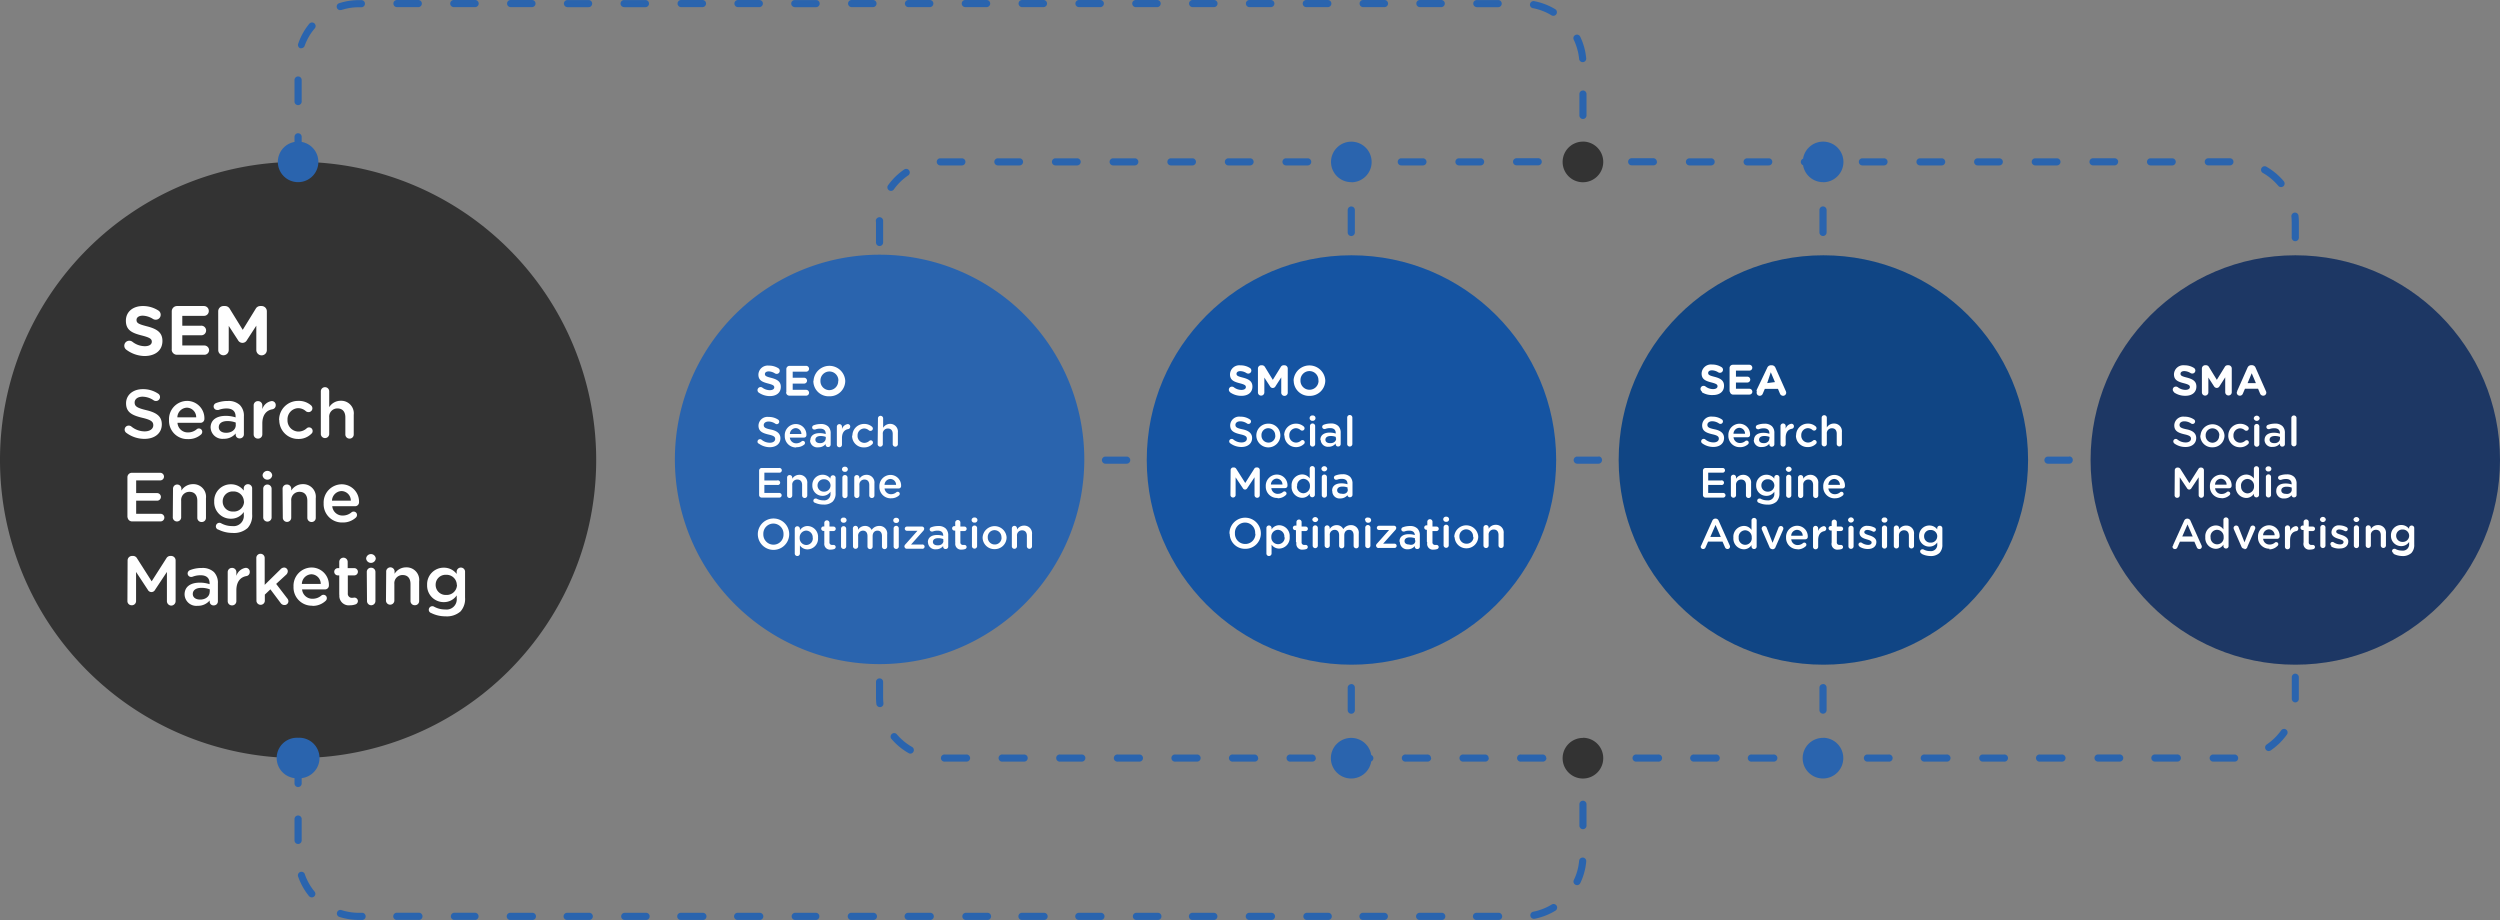
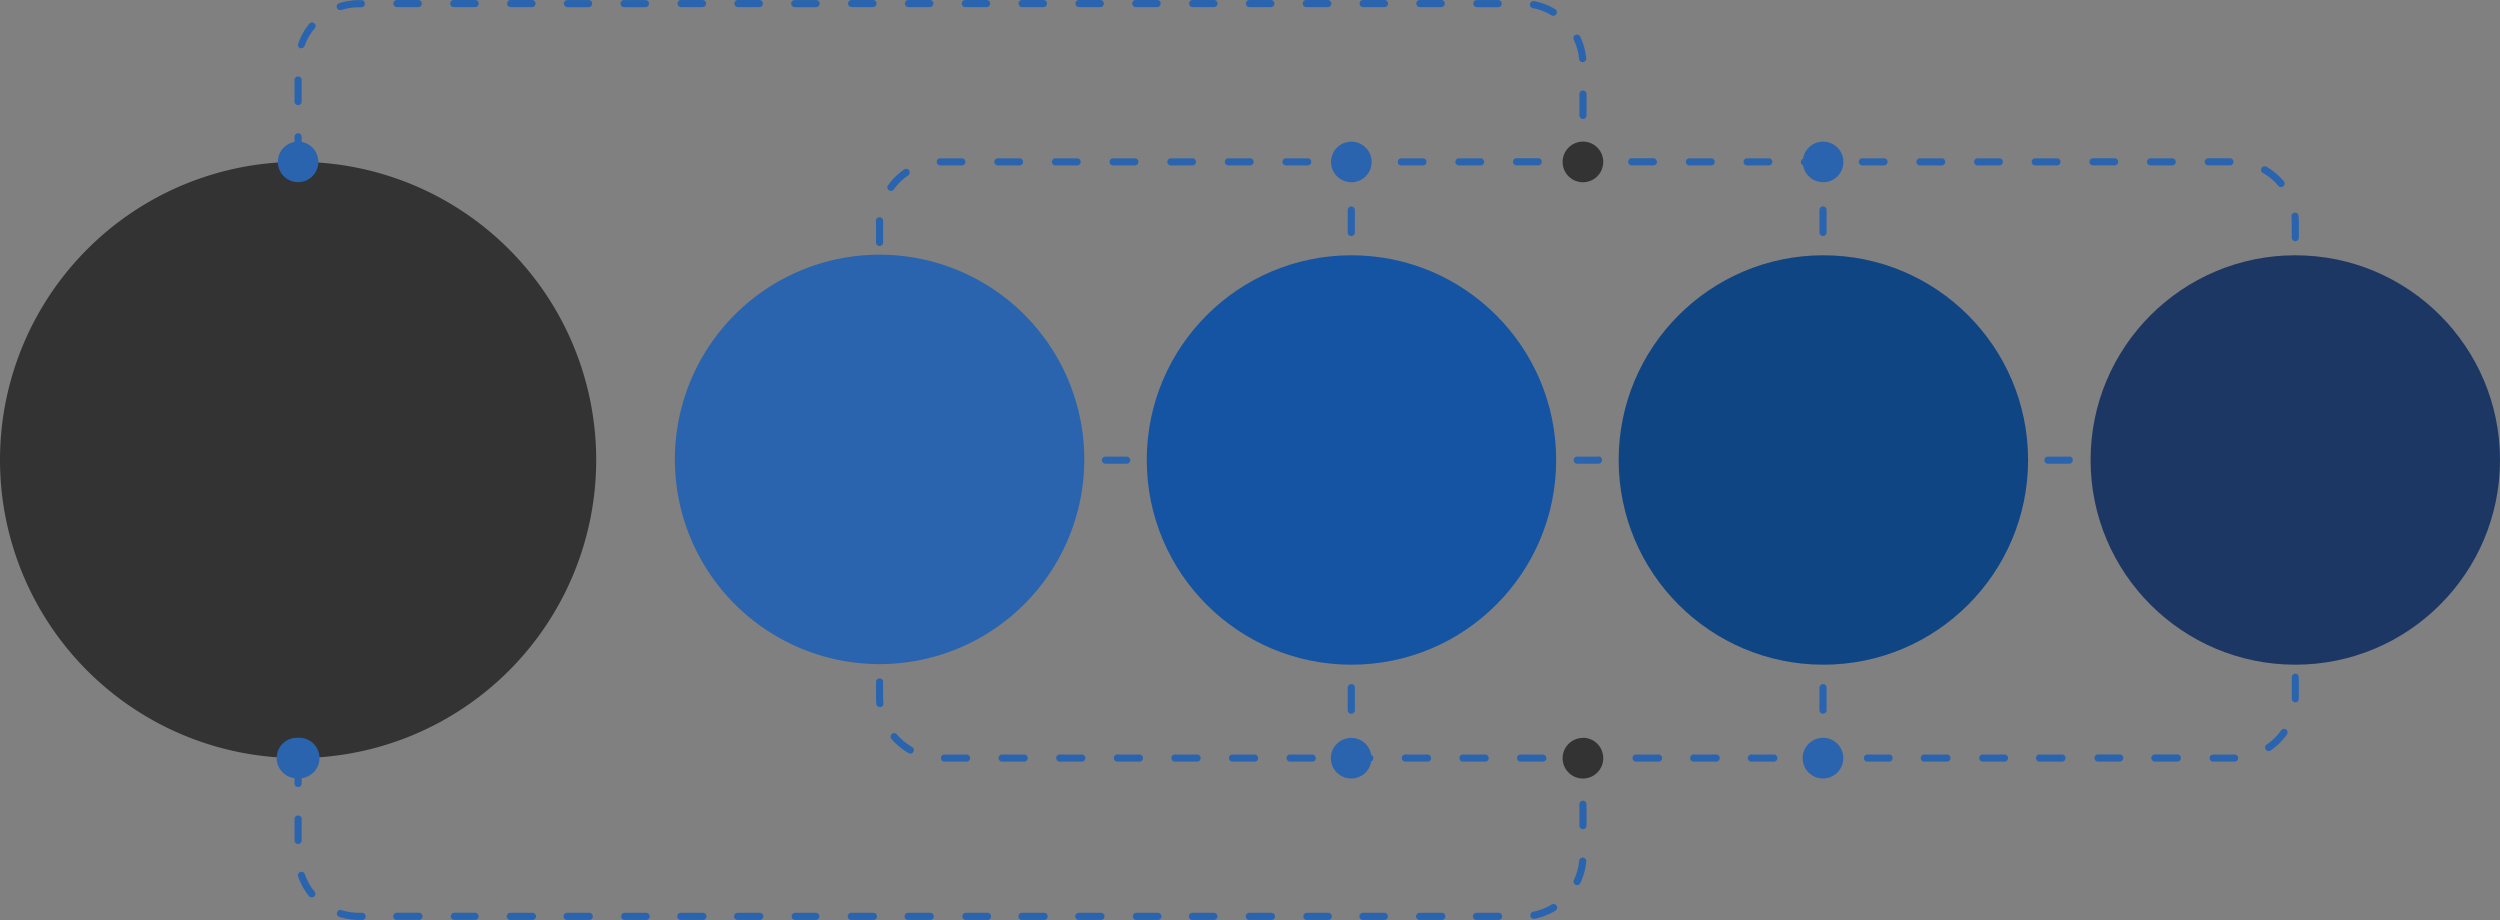
<svg xmlns="http://www.w3.org/2000/svg" id="Calque_1" data-name="Calque 1" viewBox="0 0 557.62 205.2">
  <rect x="0" y="0" width="557.62" height="205.2" fill="#808080" stroke="none" />
  <defs>
    <style>.cls-1{fill:#333;}.cls-2{fill:#2a64ae;}.cls-3{fill:#1554a2;}.cls-4{fill:#104584;}.cls-5{fill:#1d3764;}.cls-6{fill:#fff;}</style>
  </defs>
  <path class="cls-1" d="M151.81,187.14a66.49,66.49,0,1,1-66.49-66.49A66.49,66.49,0,0,1,151.81,187.14Zm220.09-71a4.53,4.53,0,1,0,4.53,4.52A4.53,4.53,0,0,0,371.9,116.13Zm0,133a4.53,4.53,0,1,0,4.53,4.52A4.53,4.53,0,0,0,371.9,249.11Z" transform="translate(-18.83 -84.55)" />
-   <path class="cls-2" d="M400.49,121.45h-4.82a.8.8,0,0,1-.8-.8.79.79,0,0,1,.8-.79h4.82a.79.79,0,0,1,.8.79A.8.8,0,0,1,400.49,121.45Zm-159.08,0h4.82a.79.79,0,0,0,.79-.8.79.79,0,0,0-.79-.79h-4.82a.79.79,0,0,0-.8.79A.8.8,0,0,0,241.41,121.45Zm198.44-.8a.79.79,0,0,0-.8-.79h-4.82a.79.79,0,0,0-.79.79.79.79,0,0,0,.79.8h4.82A.8.8,0,0,0,439.85,120.65ZM388.67,252.84h-4.82a.8.8,0,1,0,0,1.59h4.82a.8.8,0,1,0,0-1.59Zm25.47-132.19a.79.79,0,0,0-.8-.79h-4.82a.79.79,0,0,0-.79.79.79.79,0,0,0,.79.8h4.82A.8.8,0,0,0,414.14,120.65Zm-134.17.8h4.82a.8.8,0,0,0,.8-.8.79.79,0,0,0-.8-.79H280a.79.79,0,0,0-.79.79A.79.79,0,0,0,280,121.45Zm25.71,0h4.82a.8.8,0,0,0,.8-.8.79.79,0,0,0-.8-.79h-4.82a.79.79,0,0,0-.8.79A.8.8,0,0,0,305.68,121.45Zm25.71,0h4.82a.8.8,0,0,0,.8-.8.79.79,0,0,0-.8-.79h-4.82a.79.79,0,0,0-.8.79A.8.8,0,0,0,331.39,121.45Zm-38.56,0h4.82a.8.8,0,0,0,.8-.8.79.79,0,0,0-.8-.79h-4.82a.79.79,0,0,0-.8.79A.8.8,0,0,0,292.83,121.45ZM414.38,252.84h-4.82a.8.8,0,1,0,0,1.59h4.82a.8.8,0,1,0,0-1.59ZM254.26,121.45h4.82a.8.8,0,0,0,.8-.8.79.79,0,0,0-.8-.79h-4.82a.79.79,0,0,0-.8.79A.8.8,0,0,0,254.26,121.45Zm12.86,0h4.82a.8.8,0,0,0,.8-.8.79.79,0,0,0-.8-.79h-4.82a.79.79,0,0,0-.8.79A.8.8,0,0,0,267.12,121.45Zm-38.54,0h4.79a.8.8,0,0,0,.8-.8.79.79,0,0,0-.8-.79h-4.82a.78.78,0,0,0-.78.79A.81.81,0,0,0,228.58,121.45ZM401.53,252.84h-4.82a.8.8,0,1,0,0,1.59h4.82a.8.8,0,1,0,0-1.59Zm-140.61.79a.79.79,0,0,0-.8-.79H255.3a.8.8,0,1,0,0,1.59h4.82A.8.8,0,0,0,260.92,253.63Zm12.85,0a.79.79,0,0,0-.79-.79h-4.82a.8.8,0,1,0,0,1.59H273A.79.79,0,0,0,273.77,253.63Zm-25.71,0a.79.79,0,0,0-.79-.79h-4.82a.8.8,0,1,0,0,1.59h4.82A.79.79,0,0,0,248.06,253.63Zm38.57,0a.79.79,0,0,0-.8-.79H281a.8.8,0,1,0,0,1.59h4.82A.8.8,0,0,0,286.63,253.63Zm-51.42,0a.79.79,0,0,0-.8-.79h-4.82a.8.8,0,1,0,0,1.59h4.82A.8.8,0,0,0,235.21,253.63Zm-17.65-126.5a.77.77,0,0,0,.64-.33,12.76,12.76,0,0,1,3.24-3.15.8.8,0,0,0-.9-1.32,14.54,14.54,0,0,0-3.63,3.54.79.79,0,0,0,.18,1.11A.8.8,0,0,0,217.56,127.13Zm4.31,125.52a.8.8,0,0,0,.4-1.49,12.9,12.9,0,0,1-3.47-2.9.8.8,0,0,0-1.22,1,14.32,14.32,0,0,0,3.89,3.26A.86.86,0,0,0,221.87,252.65Zm-6.06-16a.79.79,0,0,0-.8-.79.79.79,0,0,0-.79.79v3.4a12.45,12.45,0,0,0,.08,1.5.79.79,0,0,0,.79.72h.08a.78.78,0,0,0,.71-.87,11.9,11.9,0,0,1-.07-1.34Zm-1.59-102.45v4.43a.79.79,0,0,0,.79.8.8.8,0,0,0,.8-.8v-4.8A.79.79,0,0,0,215,133a.83.83,0,0,0-.82.77Zm148.5-13.57a.79.79,0,0,0-.8-.79H357.1a.79.79,0,0,0-.79.79.79.79,0,0,0,.79.8h4.82A.8.8,0,0,0,362.72,120.65Zm1,133a.79.79,0,0,0-.8-.79h-4.82a.8.8,0,1,0,0,1.59H363A.8.8,0,0,0,363.76,253.63Zm-25.71,0a.79.79,0,0,0-.8-.79h-4.82a.8.8,0,1,0,0,1.59h4.82A.8.8,0,0,0,338.05,253.63Zm-25.71,0a.79.79,0,0,0-.8-.79h-4.82a.8.8,0,1,0,0,1.59h4.82A.8.8,0,0,0,312.34,253.63Zm-12.86,0a.79.79,0,0,0-.79-.79h-4.82a.8.8,0,1,0,0,1.59h4.82A.79.79,0,0,0,299.48,253.63Zm51.43,0a.79.79,0,0,0-.8-.79h-4.82a.8.8,0,1,0,0,1.59h4.82A.8.8,0,0,0,350.91,253.63Zm37.52-133a.79.79,0,0,0-.8-.79h-4.82a.79.79,0,0,0-.79.79.79.79,0,0,0,.79.8h4.82A.8.8,0,0,0,388.43,120.65ZM517.22,252.84H512.4a.8.8,0,0,0,0,1.59h4.88a.77.77,0,0,0,.77-.8A.81.81,0,0,0,517.22,252.84ZM527,126a.8.8,0,0,0,.61.28.84.84,0,0,0,.52-.18.81.81,0,0,0,.09-1.13,14.36,14.36,0,0,0-3.9-3.25.8.8,0,0,0-.79,1.39A12.68,12.68,0,0,1,527,126Zm-10-5.36a.79.79,0,0,0-.79-.79h-4.82a.79.79,0,0,0-.8.79.8.8,0,0,0,.8.8h4.82A.79.79,0,0,0,517,120.65Zm10.64,126.82a13.06,13.06,0,0,1-3.23,3.15.79.79,0,0,0-.21,1.11.78.78,0,0,0,.66.35.85.85,0,0,0,.45-.14,14.37,14.37,0,0,0,3.62-3.55.79.79,0,1,0-1.29-.92Zm-23.25,5.37h-4.82a.8.8,0,1,0,0,1.59h4.82a.8.8,0,1,0,0-1.59Zm-12.86,0h-4.82a.8.8,0,0,0,0,1.59h4.82a.8.8,0,1,0,0-1.59Zm-.24-132.19a.79.79,0,0,0-.79-.79h-4.82a.79.79,0,0,0-.8.79.8.8,0,0,0,.8.8h4.82A.79.79,0,0,0,491.27,120.65Zm39.52,114.16a.8.8,0,0,0-.8.8v4.8a.81.81,0,0,0,.78.82h0a.8.8,0,0,0,.79-.78v-4.84A.8.8,0,0,0,530.79,234.81ZM504.13,120.65a.79.79,0,0,0-.8-.79h-4.82a.79.79,0,0,0-.8.79.8.8,0,0,0,.8.8h4.82A.8.8,0,0,0,504.13,120.65Zm27.38,12a.8.8,0,0,0-1.59.16,12.7,12.7,0,0,1,.07,1.37v3.37a.8.8,0,0,0,1.6,0v-3.37C531.59,133.71,531.56,133.19,531.51,132.69ZM440.09,252.84h-4.82a.8.8,0,0,0,0,1.59h4.82a.8.8,0,1,0,0-1.59Zm38.33-132.19a.79.79,0,0,0-.8-.79H472.8a.79.79,0,0,0-.8.79.8.8,0,0,0,.8.8h4.82A.8.8,0,0,0,478.42,120.65Zm-25.71,0a.79.79,0,0,0-.8-.79h-4.82a.79.79,0,0,0-.8.79.8.8,0,0,0,.8.8h4.82A.8.8,0,0,0,452.71,120.65ZM465.8,252.84H461a.8.8,0,0,0,0,1.59h4.82a.8.8,0,1,0,0-1.59Zm-.24-132.19a.79.79,0,0,0-.79-.79h-4.83a.79.79,0,0,0-.79.79.79.79,0,0,0,.79.8h4.83A.79.79,0,0,0,465.56,120.65Zm-121.31.8h4.82a.8.8,0,0,0,.8-.8.79.79,0,0,0-.8-.79h-4.82a.79.79,0,0,0-.8.79A.8.8,0,0,0,344.25,121.45ZM478.66,252.84h-4.82a.8.8,0,1,0,0,1.59h4.82a.8.8,0,1,0,0-1.59Zm-25.71,0h-4.82a.8.8,0,1,0,0,1.59H453a.8.8,0,1,0,0-1.59ZM310.2,86.14H315a.79.79,0,0,0,.79-.8.79.79,0,0,0-.79-.79H310.2a.79.79,0,0,0-.8.79A.8.8,0,0,0,310.2,86.14Zm12.68,0h4.75a.8.8,0,0,0,.8-.8.79.79,0,0,0-.8-.79h-4.75a.79.79,0,0,0-.8.79A.8.8,0,0,0,322.88,86.14Zm-25.36,0h4.76a.8.8,0,0,0,.8-.8.79.79,0,0,0-.8-.79h-4.76a.79.79,0,0,0-.79.79A.79.79,0,0,0,297.52,86.14Zm-190.15,0h4.76a.79.79,0,0,0,.79-.8.79.79,0,0,0-.79-.79h-4.76a.79.79,0,0,0-.79.79A.79.79,0,0,0,107.37,86.14Zm4.81,202h-4.75a.8.8,0,1,0,0,1.59h4.75a.8.8,0,1,0,0-1.59Zm7.87-202h4.75a.8.8,0,0,0,.8-.8.79.79,0,0,0-.8-.79h-4.75a.79.79,0,0,0-.8.79A.8.8,0,0,0,120.05,86.14Zm4.81,202H120.1a.8.8,0,0,0,0,1.59h4.76a.8.8,0,0,0,0-1.59ZM360.74,86.37a12.43,12.43,0,0,1,4.15,1.6.91.91,0,0,0,.42.11.8.8,0,0,0,.41-1.48A14.35,14.35,0,0,0,361,84.8a.8.8,0,0,0-.3,1.57Zm-266,.41a1.07,1.07,0,0,0,.25,0,12.38,12.38,0,0,1,3.87-.61h.57a.8.8,0,0,0,.8-.8.79.79,0,0,0-.8-.79h-.57a14,14,0,0,0-4.36.68.79.79,0,0,0,.24,1.55Zm240.8-.64h4.75a.8.8,0,0,0,.8-.8.79.79,0,0,0-.8-.79h-4.75a.79.79,0,0,0-.8.79A.8.8,0,0,0,335.56,86.14ZM99.5,288.15h-.61a12.66,12.66,0,0,1-3.83-.59.8.8,0,1,0-.49,1.52,14.37,14.37,0,0,0,4.32.66h.61a.8.8,0,1,0,0-1.59Zm96.61-202h4.75a.8.8,0,0,0,.8-.8.79.79,0,0,0-.8-.79h-4.75a.79.79,0,0,0-.8.79A.8.8,0,0,0,196.11,86.14Zm152.12,0H353a.79.79,0,0,0,.79-.8.79.79,0,0,0-.79-.79h-4.76a.79.79,0,0,0-.8.79A.8.8,0,0,0,348.23,86.14Zm23.67,18.59a.79.79,0,0,0-.79.8v4.75a.79.79,0,0,0,.79.8.8.8,0,0,0,.8-.8v-4.75A.8.8,0,0,0,371.9,104.73ZM259.49,86.14h4.76a.8.8,0,0,0,.8-.8.79.79,0,0,0-.8-.79h-4.76a.79.79,0,0,0-.79.79A.79.79,0,0,0,259.49,86.14Zm-50.7,0h4.75a.8.8,0,0,0,.8-.8.79.79,0,0,0-.8-.79h-4.75a.79.79,0,0,0-.8.79A.8.8,0,0,0,208.79,86.14ZM371.05,97.69a.79.79,0,0,0,.79.72h.08a.79.79,0,0,0,.71-.87,14.2,14.2,0,0,0-1.34-4.82.81.81,0,0,0-1.07-.37.79.79,0,0,0-.37,1.06A12.84,12.84,0,0,1,371.05,97.69ZM132.73,86.14h4.75a.8.8,0,0,0,.8-.8.79.79,0,0,0-.8-.79h-4.75a.79.79,0,0,0-.8.79A.8.8,0,0,0,132.73,86.14Zm88.73,0h4.76a.8.8,0,0,0,.8-.8.79.79,0,0,0-.8-.79h-4.76a.79.79,0,0,0-.79.79A.79.79,0,0,0,221.46,86.14Zm12.68,0h4.75a.8.8,0,0,0,.8-.8.79.79,0,0,0-.8-.79h-4.75a.79.79,0,0,0-.8.79A.8.8,0,0,0,234.14,86.14Zm12.68,0h4.75a.8.8,0,0,0,.8-.8.79.79,0,0,0-.8-.79h-4.75a.79.79,0,0,0-.8.79A.8.8,0,0,0,246.82,86.14Zm-160,193.39a.79.79,0,1,0-1.5.52,14.43,14.43,0,0,0,2.43,4.37.81.81,0,0,0,.62.29.76.76,0,0,0,.51-.18.79.79,0,0,0,.11-1.12A12.68,12.68,0,0,1,86.81,279.53ZM272.17,86.14h4.76a.79.79,0,0,0,.79-.8.79.79,0,0,0-.79-.79h-4.76a.79.79,0,0,0-.8.79A.8.8,0,0,0,272.17,86.14Zm12.68,0h4.75a.8.8,0,0,0,.8-.8.79.79,0,0,0-.8-.79h-4.75a.79.79,0,0,0-.8.79A.8.8,0,0,0,284.85,86.14Zm-101.42,0h4.76a.8.8,0,0,0,.8-.8.79.79,0,0,0-.8-.79h-4.76a.79.79,0,0,0-.79.79A.79.79,0,0,0,183.43,86.14Zm-12.67,0h4.75a.8.8,0,0,0,.8-.8.79.79,0,0,0-.8-.79h-4.75a.79.79,0,0,0-.8.79A.8.8,0,0,0,170.76,86.14Zm-85,9.17a.82.82,0,0,0,.26,0,.81.81,0,0,0,.76-.54A12.58,12.58,0,0,1,89,90.92a.8.8,0,1,0-1.24-1,14.2,14.2,0,0,0-2.42,4.39A.79.79,0,0,0,85.78,95.31ZM86.12,272v-4.76a.8.8,0,0,0-1.6,0V272a.8.8,0,0,0,1.6,0Zm-.8-164a.8.8,0,0,0,.8-.8V102.4a.8.8,0,0,0-1.6,0v4.75A.8.8,0,0,0,85.32,108ZM371.9,263.15a.79.79,0,0,0-.79.8v4.75a.79.79,0,0,0,.79.8.8.8,0,0,0,.8-.8V264A.8.8,0,0,0,371.9,263.15Zm-56.89,25h-4.76a.8.8,0,0,0,0,1.59H315a.8.8,0,1,0,0-1.59Zm-25.35,0H284.9a.8.8,0,1,0,0,1.59h4.76a.8.8,0,0,0,0-1.59Zm12.67,0h-4.75a.8.8,0,1,0,0,1.59h4.75a.8.8,0,1,0,0-1.59Zm-25.35,0h-4.76a.8.8,0,0,0,0,1.59H277a.8.8,0,1,0,0-1.59Zm-12.68,0h-4.75a.8.8,0,1,0,0,1.59h4.75a.8.8,0,1,0,0-1.59Zm-25.35,0h-4.76a.8.8,0,0,0,0,1.59H239a.8.8,0,1,0,0-1.59Zm12.67,0h-4.75a.8.8,0,1,0,0,1.59h4.75a.8.8,0,1,0,0-1.59Zm120.3-12.32a.79.79,0,0,0-.87.72,12.35,12.35,0,0,1-1.18,4.29.79.79,0,0,0,.38,1.06.71.71,0,0,0,.34.08.81.81,0,0,0,.72-.45,14.08,14.08,0,0,0,1.33-4.83A.8.8,0,0,0,371.92,275.83Zm-44.23,12.32h-4.76a.8.8,0,1,0,0,1.59h4.76a.8.8,0,0,0,0-1.59Zm37.25-1.85a12.75,12.75,0,0,1-4.15,1.61.8.8,0,0,0,.15,1.58h.16a14.42,14.42,0,0,0,4.67-1.82.8.8,0,0,0,.26-1.1A.79.79,0,0,0,364.94,286.3ZM353,288.15h-4.75a.8.8,0,1,0,0,1.59H353a.8.8,0,1,0,0-1.59Zm-215.51,0h-4.75a.8.8,0,1,0,0,1.59h4.75a.8.8,0,1,0,0-1.59Zm202.83,0h-4.75a.8.8,0,1,0,0,1.59h4.75a.8.8,0,1,0,0-1.59Zm-164.8,0h-4.75a.8.8,0,1,0,0,1.59h4.75a.8.8,0,1,0,0-1.59Zm-25.35,0h-4.75a.8.8,0,1,0,0,1.59h4.75a.8.8,0,1,0,0-1.59Zm-4.81-202h4.76a.79.79,0,0,0,.79-.8.79.79,0,0,0-.79-.79H145.4a.79.79,0,0,0-.79.79A.79.79,0,0,0,145.4,86.14Zm12.68,0h4.75a.8.8,0,0,0,.8-.8.79.79,0,0,0-.8-.79h-4.75a.79.79,0,0,0-.8.79A.8.8,0,0,0,158.08,86.14Zm4.81,202h-4.76a.8.8,0,0,0,0,1.59h4.76a.8.8,0,1,0,0-1.59Zm25.35,0h-4.75a.8.8,0,1,0,0,1.59h4.75a.8.8,0,1,0,0-1.59Zm12.68,0h-4.76a.8.8,0,0,0,0,1.59h4.76a.8.8,0,0,0,0-1.59Zm12.67,0h-4.75a.8.8,0,1,0,0,1.59h4.75a.8.8,0,1,0,0-1.59Zm12.68,0h-4.75a.8.8,0,1,0,0,1.59h4.75a.8.8,0,1,0,0-1.59Zm94-51a.8.8,0,0,0-.8.8v5a.8.8,0,1,0,1.6,0v-5A.8.8,0,0,0,320.27,237.12Zm.8-105.75a.8.8,0,1,0-1.6,0v5a.8.8,0,0,0,1.6,0Zm-.8-6.19a4.53,4.53,0,1,0-4.52-4.53A4.52,4.52,0,0,0,320.27,125.18Zm4.45,129.18a.79.79,0,0,0,0-1.45,4.53,4.53,0,1,0,0,1.45Zm155.68-68h-4.73a.79.79,0,0,0-.8.79.8.8,0,0,0,.8.8h4.73a.8.8,0,0,0,.8-.8A.79.79,0,0,0,480.4,186.35Zm-105,0h-4.73a.79.79,0,0,0-.8.79.8.8,0,0,0,.8.8h4.73a.8.8,0,0,0,.8-.8A.79.79,0,0,0,375.44,186.35Zm-109.95,0a.79.79,0,0,0-.8.79.8.8,0,0,0,.8.8h4.73a.79.79,0,0,0,.79-.8.79.79,0,0,0-.79-.79Zm160.84-55a.8.8,0,0,0-1.6,0v5a.8.8,0,0,0,1.6,0Zm-.8,105.75a.8.8,0,0,0-.8.8v5a.8.8,0,1,0,1.6,0v-5A.8.8,0,0,0,425.53,237.12Zm0-111.94a4.53,4.53,0,1,0-4.45-5.26.79.79,0,0,0-.5.73.8.8,0,0,0,.5.74A4.52,4.52,0,0,0,425.53,125.18Zm0,123.93a4.53,4.53,0,1,0,4.52,4.52A4.52,4.52,0,0,0,425.53,249.11ZM215,232.68A45.66,45.66,0,1,0,169.36,187,45.65,45.65,0,0,0,215,232.68ZM86.12,116.21v-1.14a.8.8,0,1,0-1.6,0v1.14a4.52,4.52,0,1,0,1.6,0Zm-.8,132.9a4.52,4.52,0,0,0-.8,9v1.19a.8.8,0,0,0,1.6,0v-1.19a4.52,4.52,0,0,0-.8-9Z" transform="translate(-18.83 -84.55)" />
+   <path class="cls-2" d="M400.49,121.45h-4.82a.8.8,0,0,1-.8-.8.79.79,0,0,1,.8-.79h4.82a.79.79,0,0,1,.8.79A.8.8,0,0,1,400.49,121.45Zm-159.08,0h4.82a.79.79,0,0,0,.79-.8.79.79,0,0,0-.79-.79h-4.82a.79.79,0,0,0-.8.79A.8.8,0,0,0,241.41,121.45Zm198.44-.8a.79.79,0,0,0-.8-.79h-4.82a.79.79,0,0,0-.79.79.79.79,0,0,0,.79.8h4.82A.8.8,0,0,0,439.85,120.65ZM388.67,252.84h-4.82a.8.8,0,1,0,0,1.59h4.82a.8.8,0,1,0,0-1.59Zm25.47-132.19a.79.79,0,0,0-.8-.79h-4.82a.79.79,0,0,0-.79.79.79.79,0,0,0,.79.8h4.82A.8.8,0,0,0,414.14,120.65Zm-134.17.8h4.82a.8.8,0,0,0,.8-.8.79.79,0,0,0-.8-.79H280a.79.79,0,0,0-.79.79A.79.79,0,0,0,280,121.45Zm25.71,0h4.82a.8.8,0,0,0,.8-.8.79.79,0,0,0-.8-.79h-4.82a.79.79,0,0,0-.8.79A.8.8,0,0,0,305.68,121.45Zm25.71,0h4.82a.8.8,0,0,0,.8-.8.79.79,0,0,0-.8-.79h-4.82a.79.79,0,0,0-.8.79A.8.8,0,0,0,331.39,121.45Zm-38.56,0h4.82a.8.8,0,0,0,.8-.8.79.79,0,0,0-.8-.79h-4.82a.79.79,0,0,0-.8.79A.8.8,0,0,0,292.83,121.45ZM414.38,252.84h-4.82a.8.8,0,1,0,0,1.59h4.82a.8.8,0,1,0,0-1.59ZM254.26,121.45h4.82a.8.8,0,0,0,.8-.8.79.79,0,0,0-.8-.79h-4.82a.79.79,0,0,0-.8.79A.8.8,0,0,0,254.26,121.45Zm12.86,0h4.82a.8.8,0,0,0,.8-.8.79.79,0,0,0-.8-.79h-4.82a.79.79,0,0,0-.8.79A.8.8,0,0,0,267.12,121.45Zm-38.54,0h4.79a.8.8,0,0,0,.8-.8.79.79,0,0,0-.8-.79h-4.82a.78.78,0,0,0-.78.79A.81.81,0,0,0,228.58,121.45ZM401.53,252.84h-4.82a.8.8,0,1,0,0,1.59h4.82a.8.8,0,1,0,0-1.59Zm-140.61.79a.79.79,0,0,0-.8-.79H255.3a.8.8,0,1,0,0,1.59h4.82A.8.8,0,0,0,260.92,253.63Zm12.85,0a.79.79,0,0,0-.79-.79h-4.82a.8.8,0,1,0,0,1.59H273A.79.79,0,0,0,273.77,253.63Zm-25.71,0a.79.79,0,0,0-.79-.79h-4.82a.8.8,0,1,0,0,1.59h4.82A.79.79,0,0,0,248.06,253.63Zm38.57,0a.79.79,0,0,0-.8-.79H281a.8.8,0,1,0,0,1.59h4.82A.8.8,0,0,0,286.63,253.63Zm-51.42,0a.79.79,0,0,0-.8-.79h-4.82a.8.8,0,1,0,0,1.59h4.82A.8.8,0,0,0,235.21,253.63Zm-17.65-126.5a.77.77,0,0,0,.64-.33,12.76,12.76,0,0,1,3.24-3.15.8.8,0,0,0-.9-1.32,14.54,14.54,0,0,0-3.63,3.54.79.79,0,0,0,.18,1.11A.8.8,0,0,0,217.56,127.13Zm4.31,125.52a.8.8,0,0,0,.4-1.49,12.9,12.9,0,0,1-3.47-2.9.8.8,0,0,0-1.22,1,14.32,14.32,0,0,0,3.89,3.26A.86.86,0,0,0,221.87,252.65Zm-6.06-16a.79.79,0,0,0-.8-.79.79.79,0,0,0-.79.79v3.4a12.45,12.45,0,0,0,.08,1.5.79.79,0,0,0,.79.72h.08a.78.78,0,0,0,.71-.87,11.9,11.9,0,0,1-.07-1.34Zm-1.59-102.45v4.43a.79.79,0,0,0,.79.8.8.8,0,0,0,.8-.8v-4.8A.79.79,0,0,0,215,133a.83.83,0,0,0-.82.77Zm148.5-13.57a.79.79,0,0,0-.8-.79H357.1a.79.79,0,0,0-.79.79.79.79,0,0,0,.79.8h4.82A.8.8,0,0,0,362.72,120.65Zm1,133a.79.79,0,0,0-.8-.79h-4.82a.8.8,0,1,0,0,1.59H363A.8.8,0,0,0,363.76,253.63Zm-25.71,0a.79.79,0,0,0-.8-.79h-4.82a.8.8,0,1,0,0,1.59h4.82A.8.8,0,0,0,338.05,253.63Zm-25.71,0a.79.79,0,0,0-.8-.79h-4.82a.8.8,0,1,0,0,1.59h4.82A.8.8,0,0,0,312.34,253.63Zm-12.86,0a.79.79,0,0,0-.79-.79h-4.82a.8.8,0,1,0,0,1.59h4.82A.79.79,0,0,0,299.48,253.63Zm51.43,0a.79.79,0,0,0-.8-.79h-4.82a.8.8,0,1,0,0,1.59h4.82A.8.8,0,0,0,350.91,253.63Zm37.52-133a.79.79,0,0,0-.8-.79h-4.82a.79.79,0,0,0-.79.79.79.79,0,0,0,.79.8h4.82A.8.8,0,0,0,388.43,120.65ZM517.22,252.84H512.4a.8.8,0,0,0,0,1.59h4.88a.77.77,0,0,0,.77-.8A.81.81,0,0,0,517.22,252.84ZM527,126a.8.8,0,0,0,.61.28.84.84,0,0,0,.52-.18.81.81,0,0,0,.09-1.13,14.36,14.36,0,0,0-3.9-3.25.8.8,0,0,0-.79,1.39A12.68,12.68,0,0,1,527,126Zm-10-5.36a.79.79,0,0,0-.79-.79h-4.82a.79.79,0,0,0-.8.79.8.8,0,0,0,.8.8h4.82A.79.79,0,0,0,517,120.65Zm10.64,126.82a13.06,13.06,0,0,1-3.23,3.15.79.79,0,0,0-.21,1.11.78.78,0,0,0,.66.35.85.85,0,0,0,.45-.14,14.37,14.37,0,0,0,3.62-3.55.79.79,0,1,0-1.29-.92Zm-23.25,5.37h-4.82a.8.8,0,1,0,0,1.59h4.82a.8.8,0,1,0,0-1.59Zm-12.86,0h-4.82a.8.8,0,0,0,0,1.59h4.82a.8.8,0,1,0,0-1.59Zm-.24-132.19a.79.79,0,0,0-.79-.79h-4.82a.79.79,0,0,0-.8.79.8.8,0,0,0,.8.8h4.82A.79.79,0,0,0,491.27,120.65Zm39.52,114.16a.8.8,0,0,0-.8.8v4.8a.81.81,0,0,0,.78.82h0a.8.8,0,0,0,.79-.78v-4.84A.8.8,0,0,0,530.79,234.81ZM504.13,120.65a.79.79,0,0,0-.8-.79h-4.82a.79.79,0,0,0-.8.79.8.8,0,0,0,.8.8h4.82A.8.8,0,0,0,504.13,120.65Zm27.38,12a.8.8,0,0,0-1.59.16,12.7,12.7,0,0,1,.07,1.37v3.37a.8.8,0,0,0,1.6,0v-3.37C531.59,133.71,531.56,133.19,531.51,132.69ZM440.09,252.84h-4.82a.8.8,0,0,0,0,1.59h4.82a.8.8,0,1,0,0-1.59Zm38.33-132.19a.79.79,0,0,0-.8-.79H472.8a.79.79,0,0,0-.8.79.8.8,0,0,0,.8.8h4.82A.8.8,0,0,0,478.42,120.65Zm-25.71,0a.79.79,0,0,0-.8-.79h-4.82a.79.79,0,0,0-.8.79.8.8,0,0,0,.8.8h4.82A.8.8,0,0,0,452.71,120.65ZM465.8,252.84H461a.8.8,0,0,0,0,1.59h4.82a.8.8,0,1,0,0-1.59Zm-.24-132.19a.79.79,0,0,0-.79-.79h-4.83a.79.79,0,0,0-.79.79.79.79,0,0,0,.79.8h4.83A.79.79,0,0,0,465.56,120.65Zm-121.31.8h4.82a.8.8,0,0,0,.8-.8.79.79,0,0,0-.8-.79h-4.82a.79.79,0,0,0-.8.79A.8.8,0,0,0,344.25,121.45ZM478.66,252.84h-4.82a.8.8,0,1,0,0,1.59h4.82a.8.8,0,1,0,0-1.59Zm-25.71,0h-4.82a.8.8,0,1,0,0,1.59H453a.8.8,0,1,0,0-1.59ZM310.2,86.14H315a.79.79,0,0,0,.79-.8.79.79,0,0,0-.79-.79H310.2a.79.79,0,0,0-.8.79A.8.8,0,0,0,310.2,86.14Zm12.68,0h4.75a.8.8,0,0,0,.8-.8.79.79,0,0,0-.8-.79h-4.75a.79.79,0,0,0-.8.79A.8.8,0,0,0,322.88,86.14Zm-25.36,0h4.76a.8.8,0,0,0,.8-.8.79.79,0,0,0-.8-.79h-4.76a.79.79,0,0,0-.79.79A.79.79,0,0,0,297.52,86.14Zm-190.15,0h4.76a.79.79,0,0,0,.79-.8.79.79,0,0,0-.79-.79h-4.76a.79.79,0,0,0-.79.79A.79.79,0,0,0,107.37,86.14Zm4.81,202h-4.75a.8.8,0,1,0,0,1.59h4.75a.8.8,0,1,0,0-1.59Zm7.87-202h4.75a.8.8,0,0,0,.8-.8.79.79,0,0,0-.8-.79h-4.75a.79.79,0,0,0-.8.79A.8.8,0,0,0,120.05,86.14Zm4.81,202H120.1a.8.8,0,0,0,0,1.59h4.76a.8.8,0,0,0,0-1.59ZM360.74,86.37a12.43,12.43,0,0,1,4.15,1.6.91.91,0,0,0,.42.11.8.8,0,0,0,.41-1.48A14.35,14.35,0,0,0,361,84.8a.8.8,0,0,0-.3,1.57Zm-266,.41a1.07,1.07,0,0,0,.25,0,12.38,12.38,0,0,1,3.87-.61h.57a.8.8,0,0,0,.8-.8.79.79,0,0,0-.8-.79h-.57a14,14,0,0,0-4.36.68.79.79,0,0,0,.24,1.55Zm240.8-.64h4.75a.8.8,0,0,0,.8-.8.79.79,0,0,0-.8-.79h-4.75a.79.79,0,0,0-.8.79A.8.8,0,0,0,335.56,86.14ZM99.5,288.15h-.61a12.66,12.66,0,0,1-3.83-.59.8.8,0,1,0-.49,1.52,14.37,14.37,0,0,0,4.32.66h.61a.8.8,0,1,0,0-1.59Zm96.61-202h4.75a.8.8,0,0,0,.8-.8.79.79,0,0,0-.8-.79h-4.75a.79.79,0,0,0-.8.79A.8.8,0,0,0,196.11,86.14Zm152.12,0H353a.79.79,0,0,0,.79-.8.79.79,0,0,0-.79-.79h-4.76a.79.79,0,0,0-.8.79A.8.8,0,0,0,348.23,86.14Zm23.67,18.59a.79.79,0,0,0-.79.8v4.75a.79.79,0,0,0,.79.8.8.8,0,0,0,.8-.8v-4.75A.8.8,0,0,0,371.9,104.73ZM259.49,86.14h4.76a.8.8,0,0,0,.8-.8.79.79,0,0,0-.8-.79h-4.76a.79.79,0,0,0-.79.79A.79.79,0,0,0,259.49,86.14Zm-50.7,0h4.75a.8.8,0,0,0,.8-.8.79.79,0,0,0-.8-.79h-4.75a.79.79,0,0,0-.8.79A.8.8,0,0,0,208.79,86.14ZM371.05,97.69a.79.79,0,0,0,.79.72h.08a.79.79,0,0,0,.71-.87,14.2,14.2,0,0,0-1.34-4.82.81.81,0,0,0-1.07-.37.79.79,0,0,0-.37,1.06A12.84,12.84,0,0,1,371.05,97.69ZM132.73,86.14h4.75a.8.8,0,0,0,.8-.8.79.79,0,0,0-.8-.79h-4.75a.79.79,0,0,0-.8.79A.8.8,0,0,0,132.73,86.14Zm88.73,0h4.76a.8.8,0,0,0,.8-.8.79.79,0,0,0-.8-.79h-4.76a.79.79,0,0,0-.79.79A.79.79,0,0,0,221.46,86.14Zm12.68,0h4.75a.8.8,0,0,0,.8-.8.79.79,0,0,0-.8-.79h-4.75a.79.79,0,0,0-.8.79A.8.8,0,0,0,234.14,86.14Zm12.68,0h4.75a.8.8,0,0,0,.8-.8.79.79,0,0,0-.8-.79h-4.75a.79.79,0,0,0-.8.79A.8.8,0,0,0,246.82,86.14Zm-160,193.39a.79.79,0,1,0-1.5.52,14.43,14.43,0,0,0,2.43,4.37.81.81,0,0,0,.62.29.76.76,0,0,0,.51-.18.79.79,0,0,0,.11-1.12A12.68,12.68,0,0,1,86.81,279.53ZM272.17,86.14h4.76a.79.79,0,0,0,.79-.8.79.79,0,0,0-.79-.79h-4.76a.79.79,0,0,0-.8.79A.8.8,0,0,0,272.17,86.14Zm12.68,0h4.75a.8.8,0,0,0,.8-.8.79.79,0,0,0-.8-.79h-4.75a.79.79,0,0,0-.8.79A.8.8,0,0,0,284.85,86.14Zm-101.42,0h4.76a.8.8,0,0,0,.8-.8.79.79,0,0,0-.8-.79h-4.76a.79.79,0,0,0-.79.79A.79.79,0,0,0,183.43,86.14Zm-12.67,0h4.75a.8.8,0,0,0,.8-.8.79.79,0,0,0-.8-.79h-4.75a.79.79,0,0,0-.8.79A.8.8,0,0,0,170.76,86.14Zm-85,9.17a.82.82,0,0,0,.26,0,.81.81,0,0,0,.76-.54A12.58,12.58,0,0,1,89,90.92a.8.8,0,1,0-1.24-1,14.2,14.2,0,0,0-2.42,4.39A.79.79,0,0,0,85.78,95.31ZM86.12,272v-4.76a.8.8,0,0,0-1.6,0V272a.8.8,0,0,0,1.6,0Zm-.8-164a.8.8,0,0,0,.8-.8V102.4a.8.8,0,0,0-1.6,0v4.75A.8.8,0,0,0,85.32,108ZM371.9,263.15a.79.79,0,0,0-.79.8v4.75a.79.79,0,0,0,.79.8.8.8,0,0,0,.8-.8V264A.8.8,0,0,0,371.9,263.15Zm-56.89,25h-4.76a.8.8,0,0,0,0,1.59H315a.8.8,0,1,0,0-1.59Zm-25.35,0H284.9a.8.8,0,1,0,0,1.59h4.76a.8.8,0,0,0,0-1.59Zm12.67,0h-4.75a.8.8,0,1,0,0,1.59h4.75a.8.8,0,1,0,0-1.59Zm-25.35,0h-4.76a.8.8,0,0,0,0,1.59H277a.8.8,0,1,0,0-1.59Zm-12.68,0h-4.75a.8.8,0,1,0,0,1.59h4.75a.8.8,0,1,0,0-1.59Zm-25.35,0h-4.76a.8.8,0,0,0,0,1.59H239a.8.8,0,1,0,0-1.59Zm12.67,0h-4.75a.8.8,0,1,0,0,1.59h4.75a.8.8,0,1,0,0-1.59Zm120.3-12.32a.79.79,0,0,0-.87.72,12.35,12.35,0,0,1-1.18,4.29.79.79,0,0,0,.38,1.06.71.71,0,0,0,.34.08.81.81,0,0,0,.72-.45,14.08,14.08,0,0,0,1.33-4.83A.8.8,0,0,0,371.92,275.83m-44.23,12.32h-4.76a.8.8,0,1,0,0,1.59h4.76a.8.8,0,0,0,0-1.59Zm37.25-1.85a12.75,12.75,0,0,1-4.15,1.61.8.8,0,0,0,.15,1.58h.16a14.42,14.42,0,0,0,4.67-1.82.8.8,0,0,0,.26-1.1A.79.79,0,0,0,364.94,286.3ZM353,288.15h-4.75a.8.8,0,1,0,0,1.59H353a.8.8,0,1,0,0-1.59Zm-215.51,0h-4.75a.8.8,0,1,0,0,1.59h4.75a.8.8,0,1,0,0-1.59Zm202.83,0h-4.75a.8.8,0,1,0,0,1.59h4.75a.8.8,0,1,0,0-1.59Zm-164.8,0h-4.75a.8.8,0,1,0,0,1.59h4.75a.8.8,0,1,0,0-1.59Zm-25.35,0h-4.75a.8.8,0,1,0,0,1.59h4.75a.8.8,0,1,0,0-1.59Zm-4.81-202h4.76a.79.79,0,0,0,.79-.8.79.79,0,0,0-.79-.79H145.4a.79.79,0,0,0-.79.79A.79.79,0,0,0,145.4,86.14Zm12.68,0h4.75a.8.8,0,0,0,.8-.8.79.79,0,0,0-.8-.79h-4.75a.79.79,0,0,0-.8.79A.8.8,0,0,0,158.08,86.14Zm4.81,202h-4.76a.8.8,0,0,0,0,1.59h4.76a.8.8,0,1,0,0-1.59Zm25.35,0h-4.75a.8.8,0,1,0,0,1.59h4.75a.8.8,0,1,0,0-1.59Zm12.68,0h-4.76a.8.8,0,0,0,0,1.59h4.76a.8.8,0,0,0,0-1.59Zm12.67,0h-4.75a.8.8,0,1,0,0,1.59h4.75a.8.8,0,1,0,0-1.59Zm12.68,0h-4.75a.8.8,0,1,0,0,1.59h4.75a.8.8,0,1,0,0-1.59Zm94-51a.8.8,0,0,0-.8.8v5a.8.8,0,1,0,1.6,0v-5A.8.8,0,0,0,320.27,237.12Zm.8-105.75a.8.8,0,1,0-1.6,0v5a.8.8,0,0,0,1.6,0Zm-.8-6.19a4.53,4.53,0,1,0-4.52-4.53A4.52,4.52,0,0,0,320.27,125.18Zm4.45,129.18a.79.79,0,0,0,0-1.45,4.53,4.53,0,1,0,0,1.45Zm155.68-68h-4.73a.79.79,0,0,0-.8.79.8.8,0,0,0,.8.8h4.73a.8.8,0,0,0,.8-.8A.79.79,0,0,0,480.4,186.35Zm-105,0h-4.73a.79.79,0,0,0-.8.79.8.8,0,0,0,.8.8h4.73a.8.8,0,0,0,.8-.8A.79.79,0,0,0,375.44,186.35Zm-109.95,0a.79.79,0,0,0-.8.79.8.8,0,0,0,.8.8h4.73a.79.79,0,0,0,.79-.8.79.79,0,0,0-.79-.79Zm160.84-55a.8.8,0,0,0-1.6,0v5a.8.8,0,0,0,1.6,0Zm-.8,105.75a.8.8,0,0,0-.8.8v5a.8.8,0,1,0,1.6,0v-5A.8.8,0,0,0,425.53,237.12Zm0-111.94a4.53,4.53,0,1,0-4.45-5.26.79.79,0,0,0-.5.73.8.8,0,0,0,.5.74A4.52,4.52,0,0,0,425.53,125.18Zm0,123.93a4.53,4.53,0,1,0,4.52,4.52A4.52,4.52,0,0,0,425.53,249.11ZM215,232.68A45.66,45.66,0,1,0,169.36,187,45.65,45.65,0,0,0,215,232.68ZM86.12,116.21v-1.14a.8.8,0,1,0-1.6,0v1.14a4.52,4.52,0,1,0,1.6,0Zm-.8,132.9a4.52,4.52,0,0,0-.8,9v1.19a.8.8,0,0,0,1.6,0v-1.19a4.52,4.52,0,0,0-.8-9Z" transform="translate(-18.83 -84.55)" />
  <circle class="cls-3" cx="301.44" cy="102.6" r="45.66" />
  <circle class="cls-4" cx="406.7" cy="102.6" r="45.66" />
  <circle class="cls-5" cx="511.96" cy="102.6" r="45.66" />
-   <path class="cls-6" d="M47,162.55a1.11,1.11,0,0,1,.67-2,1.14,1.14,0,0,1,.68.22,4.54,4.54,0,0,0,2.77,1c1,0,1.57-.39,1.57-1v0c0-.6-.37-.91-2.19-1.38-2.18-.55-3.59-1.16-3.59-3.31v0c0-2,1.58-3.27,3.79-3.27a6.33,6.33,0,0,1,3.45,1,1.11,1.11,0,0,1,.52.95,1.09,1.09,0,0,1-1.11,1.1,1.14,1.14,0,0,1-.61-.17,4.55,4.55,0,0,0-2.28-.73c-.91,0-1.39.42-1.39.95v0c0,.71.46.94,2.34,1.43,2.2.57,3.44,1.36,3.44,3.25v0c0,2.16-1.64,3.37-4,3.37A7,7,0,0,1,47,162.55Zm10.14,0V154a1.18,1.18,0,0,1,1.19-1.19h6a1.08,1.08,0,0,1,1.07,1.07A1.06,1.06,0,0,1,64.33,155H59.49v2.2h4.14a1.07,1.07,0,1,1,0,2.13H59.49v2.28H64.4a1.07,1.07,0,0,1,1.07,1.07,1.05,1.05,0,0,1-1.07,1H58.31A1.18,1.18,0,0,1,57.12,162.51ZM67.5,154a1.18,1.18,0,0,1,1.19-1.19H69a1.2,1.2,0,0,1,1.08.62l2.89,4.69,2.9-4.71a1.16,1.16,0,0,1,1.07-.6h.26A1.17,1.17,0,0,1,78.35,154v8.62a1.17,1.17,0,0,1-1.19,1.19A1.19,1.19,0,0,1,76,162.6v-5.41l-2.09,3.22a1.12,1.12,0,0,1-2,0l-2.06-3.17v5.39a1.17,1.17,0,0,1-1.18,1.16,1.15,1.15,0,0,1-1.16-1.16ZM47,181.09a.89.89,0,0,1,.53-1.61.93.93,0,0,1,.56.17,4.7,4.7,0,0,0,3,1.12c1.18,0,1.93-.56,1.93-1.37v0c0-.77-.44-1.19-2.45-1.66-2.31-.56-3.62-1.24-3.62-3.24v0c0-1.86,1.55-3.15,3.71-3.15a6,6,0,0,1,3.44,1,.87.87,0,0,1,.42.76.88.88,0,0,1-.9.88.92.92,0,0,1-.49-.13,4.49,4.49,0,0,0-2.5-.83c-1.12,0-1.77.58-1.77,1.29v0c0,.84.5,1.21,2.59,1.71,2.3.55,3.47,1.38,3.47,3.17v0c0,2-1.59,3.24-3.87,3.24A6.75,6.75,0,0,1,47,181.09Zm13.73,1.4a4.08,4.08,0,0,1-4.2-4.25v0a4.07,4.07,0,0,1,4-4.27,3.87,3.87,0,0,1,3.89,4,.87.87,0,0,1-.88.89H58.42A2.28,2.28,0,0,0,60.77,181a2.93,2.93,0,0,0,1.94-.71.7.7,0,0,1,.48-.17.74.74,0,0,1,.75.76.82.82,0,0,1-.25.57A4.18,4.18,0,0,1,60.74,182.49Zm1.86-4.86a2.12,2.12,0,0,0-2.07-2.15,2.21,2.21,0,0,0-2.13,2.15Zm3.21,2.31v0c0-1.76,1.38-2.63,3.38-2.63a6.82,6.82,0,0,1,2.2.34v-.2c0-1.17-.71-1.79-2-1.79a4.87,4.87,0,0,0-1.81.33,1.11,1.11,0,0,1-.3,0,.78.78,0,0,1-.79-.78.81.81,0,0,1,.51-.74,7,7,0,0,1,2.64-.48,3.66,3.66,0,0,1,2.71.91,3.39,3.39,0,0,1,.89,2.53v4a.9.9,0,0,1-.92.9.84.84,0,0,1-.91-.79v-.31a3.35,3.35,0,0,1-2.67,1.19A2.62,2.62,0,0,1,65.81,179.94Zm5.61-.58v-.56a5.08,5.08,0,0,0-1.86-.33c-1.21,0-1.92.51-1.92,1.37v0c0,.79.7,1.24,1.6,1.24C70.48,181.11,71.42,180.39,71.42,179.36Zm4-4.39a.93.93,0,0,1,.93-.95.94.94,0,0,1,1,.95v.84a2.59,2.59,0,0,1,2.06-1.8.87.87,0,0,1,.93.93.89.89,0,0,1-.74.9c-1.34.23-2.25,1.25-2.25,3.19v2.42a.94.94,0,0,1-1,.93.92.92,0,0,1-.93-.93Zm5.67,3.28v0a4.23,4.23,0,0,1,4.27-4.28,4.12,4.12,0,0,1,2.87,1,.9.9,0,0,1,.29.65.85.85,0,0,1-.87.85,1,1,0,0,1-.56-.18,2.55,2.55,0,0,0-1.75-.7,2.47,2.47,0,0,0-2.37,2.6v0a2.48,2.48,0,0,0,2.45,2.62,2.71,2.71,0,0,0,1.83-.73.79.79,0,0,1,1.32.62.74.74,0,0,1-.27.59,4,4,0,0,1-3,1.17A4.19,4.19,0,0,1,81.12,178.25Zm9.31-6.41a.92.92,0,0,1,.93-.93.93.93,0,0,1,.94.93v3.53a3,3,0,0,1,2.56-1.43,2.81,2.81,0,0,1,2.91,3.14v4.37a.91.91,0,0,1-.93.93.92.92,0,0,1-.94-.93v-3.8c0-1.27-.64-2-1.75-2a1.82,1.82,0,0,0-1.85,2v3.77a.94.94,0,0,1-1.87,0Zm-43.14,28.1V191a1,1,0,0,1,1-1h6.31a.86.86,0,0,1,.85.85.84.84,0,0,1-.85.85H49.2v2.83h4.66a.86.86,0,0,1,.86.86.85.85,0,0,1-.86.84H49.2v2.92h5.44a.85.85,0,1,1,0,1.7H48.25A1,1,0,0,1,47.29,199.94Zm10.17-6.37a.93.93,0,0,1,.93-.95.94.94,0,0,1,.94.95v.4a3,3,0,0,1,2.56-1.43,2.81,2.81,0,0,1,2.92,3.14v4.37a.92.92,0,0,1-.93.93.93.93,0,0,1-1-.93v-3.8c0-1.27-.64-2-1.75-2a1.82,1.82,0,0,0-1.85,2v3.77a.94.94,0,0,1-1.87,0Zm10.09,9.11a.75.75,0,0,1-.53-.74.8.8,0,0,1,.79-.78.81.81,0,0,1,.34.08,5,5,0,0,0,2.51.65,2.29,2.29,0,0,0,2.59-2.51v-.63a3.42,3.42,0,0,1-2.88,1.5,3.68,3.68,0,0,1-3.72-3.83v0a3.69,3.69,0,0,1,3.72-3.85,3.54,3.54,0,0,1,2.87,1.4v-.39a.94.94,0,1,1,1.87,0v5.66a4.14,4.14,0,0,1-1,3.08,4.57,4.57,0,0,1-3.36,1.1A7.05,7.05,0,0,1,67.55,202.68Zm5.72-6.27v0a2.28,2.28,0,0,0-2.4-2.24,2.21,2.21,0,0,0-2.33,2.24v0a2.23,2.23,0,0,0,2.33,2.24A2.28,2.28,0,0,0,73.27,196.41Zm4.17-5.9a1.08,1.08,0,0,1,2.14,0v.1a1.08,1.08,0,0,1-2.14,0Zm.14,3.06a.93.93,0,0,1,.93-.95.94.94,0,0,1,.94.95v6.48a.94.94,0,0,1-1.87,0Zm4.32,0a.93.93,0,0,1,.93-.95.94.94,0,0,1,1,.95v.4a3,3,0,0,1,2.55-1.43,2.81,2.81,0,0,1,2.92,3.14v4.37a.91.91,0,0,1-.93.93.93.93,0,0,1-.95-.93v-3.8c0-1.27-.63-2-1.75-2a1.82,1.82,0,0,0-1.84,2v3.77a.94.94,0,0,1-1.88,0Zm13.36,7.52a4.08,4.08,0,0,1-4.2-4.25v0a4.07,4.07,0,0,1,4-4.27,3.87,3.87,0,0,1,3.89,4,.87.87,0,0,1-.88.89H92.94a2.27,2.27,0,0,0,2.35,2.08,3,3,0,0,0,1.94-.71.69.69,0,0,1,.48-.17.74.74,0,0,1,.75.76.82.82,0,0,1-.25.57A4.21,4.21,0,0,1,95.26,201.09Zm1.86-4.86A2.12,2.12,0,0,0,95,194.08a2.21,2.21,0,0,0-2.12,2.15ZM47.29,209.55a1,1,0,0,1,1-1h.2a1,1,0,0,1,.89.51l3.28,5.15,3.3-5.17a1,1,0,0,1,.87-.49H57a1,1,0,0,1,1,1v9.08a1,1,0,0,1-1,1,1,1,0,0,1-.94-1v-6.51l-2.65,4a.9.9,0,0,1-1.6,0l-2.63-4v6.5a.93.93,0,0,1-1,.93.92.92,0,0,1-.93-.93ZM60,217.14v0c0-1.76,1.38-2.63,3.38-2.63a6.82,6.82,0,0,1,2.2.34v-.2c0-1.17-.71-1.79-2-1.79a4.87,4.87,0,0,0-1.81.33,1.1,1.1,0,0,1-.29.05.79.79,0,0,1-.8-.78.82.82,0,0,1,.52-.74,6.86,6.86,0,0,1,2.63-.48,3.68,3.68,0,0,1,2.72.91,3.42,3.42,0,0,1,.88,2.53v4a.89.89,0,0,1-.92.9.84.84,0,0,1-.91-.79v-.31a3.35,3.35,0,0,1-2.67,1.19A2.62,2.62,0,0,1,60,217.14Zm5.62-.59V216a5.12,5.12,0,0,0-1.86-.33c-1.21,0-1.93.51-1.93,1.37v0c0,.79.7,1.24,1.6,1.24C64.65,218.31,65.6,217.59,65.6,216.55Zm4-4.38a.93.93,0,0,1,.93-.95.94.94,0,0,1,1,.95V213a2.59,2.59,0,0,1,2.06-1.79.87.87,0,0,1,.93.93.88.88,0,0,1-.74.9c-1.33.23-2.25,1.25-2.25,3.19v2.42a.94.94,0,0,1-1,.93.93.93,0,0,1-.93-.93ZM76,209a.92.92,0,0,1,.93-.93.93.93,0,0,1,.94.93v6l3.52-3.46a1.13,1.13,0,0,1,.81-.4.82.82,0,0,1,.82.85,1.1,1.1,0,0,1-.42.8l-2.17,2,2.48,3.24a1,1,0,0,1,.25.62.85.85,0,0,1-.89.85,1,1,0,0,1-.82-.42L79.14,216l-1.24,1.18v1.43a.94.94,0,0,1-1.87,0Zm12.5,10.65a4.08,4.08,0,0,1-4.2-4.25v0a4.07,4.07,0,0,1,4-4.27,3.87,3.87,0,0,1,3.89,4,.87.87,0,0,1-.88.89H86.21a2.28,2.28,0,0,0,2.36,2.08,2.93,2.93,0,0,0,1.93-.71.7.7,0,0,1,.48-.17.74.74,0,0,1,.75.76.82.82,0,0,1-.25.57A4.18,4.18,0,0,1,88.53,219.69Zm1.87-4.86a2.13,2.13,0,0,0-2.08-2.15,2.21,2.21,0,0,0-2.13,2.15Zm4.13,2.41v-4.31h-.31a.81.81,0,0,1,0-1.62h.31v-1.39a.94.94,0,0,1,1.88,0v1.39h1.47a.81.81,0,1,1,0,1.62H96.41v4a.9.9,0,0,0,1,1,4.15,4.15,0,0,0,.46-.05.79.79,0,0,1,.79.77.8.8,0,0,1-.49.73,3.75,3.75,0,0,1-1.29.22A2.1,2.1,0,0,1,94.53,217.24Zm6-8.13a1.08,1.08,0,0,1,2.14,0v.1a1.08,1.08,0,0,1-2.14,0Zm.14,3.06a.93.93,0,0,1,.93-.95.94.94,0,0,1,1,.95v6.48a.94.94,0,0,1-1.88,0Zm4.33,0a.94.94,0,1,1,1.87,0v.4a3,3,0,0,1,2.56-1.43,2.81,2.81,0,0,1,2.92,3.14v4.37a.92.92,0,0,1-.93.93.93.93,0,0,1-1-.93v-3.8c0-1.27-.63-2-1.75-2a1.82,1.82,0,0,0-1.85,2v3.77a.94.94,0,0,1-1.87,0ZM115,221.28a.75.75,0,0,1-.53-.74.8.8,0,0,1,.79-.78.68.68,0,0,1,.34.08,5,5,0,0,0,2.52.65,2.28,2.28,0,0,0,2.58-2.51v-.63a3.42,3.42,0,0,1-2.88,1.5,3.68,3.68,0,0,1-3.72-3.83v0a3.69,3.69,0,0,1,3.72-3.85,3.54,3.54,0,0,1,2.87,1.4v-.39a.94.94,0,1,1,1.87,0v5.66a4.18,4.18,0,0,1-1,3.08,4.61,4.61,0,0,1-3.37,1.1A7.05,7.05,0,0,1,115,221.28Zm5.72-6.28v0a2.28,2.28,0,0,0-2.4-2.24A2.2,2.2,0,0,0,116,215v0a2.23,2.23,0,0,0,2.33,2.25A2.28,2.28,0,0,0,120.76,215ZM188,172.07a.69.69,0,0,1,.83-1.09,2.81,2.81,0,0,0,1.7.6c.6,0,1-.24,1-.63v0c0-.37-.23-.56-1.34-.85-1.34-.34-2.2-.71-2.2-2v0a2.08,2.08,0,0,1,2.33-2,3.88,3.88,0,0,1,2.11.58.68.68,0,0,1,.32.58.67.67,0,0,1-.69.68.79.79,0,0,1-.37-.1,2.71,2.71,0,0,0-1.39-.45c-.56,0-.86.26-.86.58v0c0,.43.29.58,1.44.87,1.35.35,2.11.84,2.11,2v0c0,1.32-1,2.06-2.45,2.06A4.34,4.34,0,0,1,188,172.07Zm6.22,0v-5.19a.72.72,0,0,1,.73-.73h3.69a.66.66,0,0,1,.65.66.64.64,0,0,1-.65.64h-3v1.35h2.54a.67.67,0,0,1,.66.66.66.66,0,0,1-.66.65h-2.54v1.39h3a.66.66,0,0,1,.65.66.64.64,0,0,1-.65.64h-3.74A.72.72,0,0,1,194.18,172Zm6.07-2.57v0a3.54,3.54,0,0,1,7.07,0v0a3.44,3.44,0,0,1-3.55,3.44A3.4,3.4,0,0,1,200.25,169.47Zm5.54,0v0a2,2,0,0,0-2-2.09,2,2,0,0,0-2,2.07v0a2,2,0,0,0,2,2.09A2,2,0,0,0,205.79,169.47Zm-17.81,14a.54.54,0,0,1-.23-.44.55.55,0,0,1,.56-.55.53.53,0,0,1,.34.11,2.86,2.86,0,0,0,1.86.68c.72,0,1.18-.34,1.18-.83v0c0-.48-.27-.73-1.5-1-1.42-.34-2.22-.76-2.22-2v0a2,2,0,0,1,2.28-1.92,3.67,3.67,0,0,1,2.11.61.55.55,0,0,1-.3,1,.61.61,0,0,1-.3-.08,2.74,2.74,0,0,0-1.53-.51c-.69,0-1.09.35-1.09.79v0c0,.51.31.74,1.59,1s2.13.84,2.13,1.94v0c0,1.25-1,2-2.38,2A4.16,4.16,0,0,1,188,183.43Zm8.42.86a2.51,2.51,0,0,1-2.57-2.61h0a2.49,2.49,0,0,1,2.45-2.62,2.37,2.37,0,0,1,2.38,2.47.53.53,0,0,1-.54.55H195a1.4,1.4,0,0,0,1.44,1.28,1.77,1.77,0,0,0,1.19-.44.39.39,0,0,1,.29-.1.45.45,0,0,1,.46.46.51.51,0,0,1-.15.35A2.59,2.59,0,0,1,196.4,184.29Zm1.14-3a1.3,1.3,0,0,0-1.27-1.32,1.35,1.35,0,0,0-1.3,1.32Zm2,1.42v0c0-1.08.84-1.62,2.07-1.62a4.3,4.3,0,0,1,1.35.21v-.12c0-.71-.44-1.09-1.25-1.09a2.86,2.86,0,0,0-1.11.2l-.18,0a.47.47,0,0,1-.48-.48.51.51,0,0,1,.31-.46,4.29,4.29,0,0,1,1.61-.29,2.25,2.25,0,0,1,1.67.56,2.08,2.08,0,0,1,.54,1.55v2.47a.55.55,0,0,1-.56.55.52.52,0,0,1-.56-.48v-.19a2,2,0,0,1-1.64.73A1.6,1.6,0,0,1,199.51,182.73Zm3.44-.36V182a3.1,3.1,0,0,0-1.14-.2c-.75,0-1.18.31-1.18.83v0c0,.49.43.76,1,.76C202.37,183.44,203,183,203,182.37Zm2.47-2.69a.56.56,0,0,1,.57-.58.57.57,0,0,1,.57.58v.51a1.6,1.6,0,0,1,1.27-1.1.54.54,0,0,1,.57.57.54.54,0,0,1-.46.55c-.81.14-1.38.77-1.38,2v1.48a.56.56,0,0,1-.57.57.56.56,0,0,1-.57-.57Zm3.47,2v0a2.59,2.59,0,0,1,2.62-2.62,2.55,2.55,0,0,1,1.76.63.58.58,0,0,1,.18.4.53.53,0,0,1-.54.52.65.65,0,0,1-.34-.11,1.57,1.57,0,0,0-1.07-.43,1.52,1.52,0,0,0-1.46,1.6h0a1.52,1.52,0,0,0,1.5,1.61,1.69,1.69,0,0,0,1.13-.45.52.52,0,0,1,.31-.12.49.49,0,0,1,.49.5.44.44,0,0,1-.16.37,2.47,2.47,0,0,1-1.82.71A2.56,2.56,0,0,1,208.89,181.69Zm5.7-3.93a.58.58,0,0,1,1.15,0v2.17a1.83,1.83,0,0,1,1.57-.88A1.72,1.72,0,0,1,219.1,181v2.68a.58.58,0,0,1-1.15,0v-2.33c0-.78-.39-1.22-1.08-1.22a1.11,1.11,0,0,0-1.13,1.24v2.31a.58.58,0,0,1-1.15,0ZM188.15,195v-5.48a.58.58,0,0,1,.59-.59h3.87a.53.53,0,1,1,0,1.05h-3.29v1.73h2.86a.52.52,0,1,1,0,1h-2.86v1.79h3.34a.53.53,0,0,1,.52.52.52.52,0,0,1-.52.52h-3.92A.58.58,0,0,1,188.15,195Zm6.24-3.91a.56.56,0,0,1,.57-.58.57.57,0,0,1,.58.58v.25a1.79,1.79,0,0,1,1.56-.88,1.72,1.72,0,0,1,1.79,1.92v2.68a.56.56,0,0,1-.57.57.57.57,0,0,1-.58-.57v-2.33c0-.78-.39-1.22-1.07-1.22a1.11,1.11,0,0,0-1.13,1.24v2.31a.57.57,0,0,1-.58.57.56.56,0,0,1-.57-.57Zm6.18,5.59a.47.47,0,0,1-.32-.46.48.48,0,0,1,.48-.47.6.6,0,0,1,.21,0,3,3,0,0,0,1.54.4,1.4,1.4,0,0,0,1.59-1.54v-.39a2.09,2.09,0,0,1-1.77.93,2.26,2.26,0,0,1-2.28-2.35v0a2.27,2.27,0,0,1,2.28-2.36,2.15,2.15,0,0,1,1.76.86v-.24a.58.58,0,0,1,1.15,0v3.47a2.57,2.57,0,0,1-.64,1.89,2.8,2.8,0,0,1-2.06.67A4.41,4.41,0,0,1,200.57,196.67Zm3.51-3.85v0a1.41,1.41,0,0,0-1.48-1.38,1.36,1.36,0,0,0-1.42,1.38v0a1.37,1.37,0,0,0,1.42,1.38A1.41,1.41,0,0,0,204.08,192.82Zm2.55-3.61a.59.59,0,0,1,.66-.57.59.59,0,0,1,.65.57v0a.59.59,0,0,1-.65.57.6.6,0,0,1-.66-.57Zm.09,1.87a.56.56,0,0,1,.57-.58.57.57,0,0,1,.58.58v4a.57.57,0,0,1-.58.57.56.56,0,0,1-.57-.57Zm2.65,0a.56.56,0,0,1,.57-.58.57.57,0,0,1,.58.58v.25a1.81,1.81,0,0,1,1.57-.88,1.72,1.72,0,0,1,1.78,1.92v2.68a.55.55,0,0,1-.57.57.57.57,0,0,1-.58-.57v-2.33c0-.78-.39-1.22-1.07-1.22a1.11,1.11,0,0,0-1.13,1.24v2.31a.57.57,0,0,1-.58.57.56.56,0,0,1-.57-.57Zm8.19,4.61a2.51,2.51,0,0,1-2.58-2.61v0a2.49,2.49,0,0,1,2.45-2.61,2.37,2.37,0,0,1,2.39,2.47.53.53,0,0,1-.54.55h-3.15a1.41,1.41,0,0,0,1.45,1.28,1.81,1.81,0,0,0,1.19-.44.39.39,0,0,1,.29-.1.45.45,0,0,1,.46.46.48.48,0,0,1-.16.35A2.55,2.55,0,0,1,217.56,195.69Zm1.14-3a1.3,1.3,0,0,0-1.28-1.32,1.36,1.36,0,0,0-1.3,1.32Zm-30.84,11v0a3.48,3.48,0,0,1,7,0v0a3.48,3.48,0,0,1-7,0Zm5.73,0v0a2.28,2.28,0,0,0-2.26-2.37,2.25,2.25,0,0,0-2.24,2.35v0a2.27,2.27,0,0,0,2.26,2.36A2.24,2.24,0,0,0,193.59,203.67Zm2.51-1.19a.57.57,0,0,1,.57-.58.58.58,0,0,1,.58.58v.31a2,2,0,0,1,1.71-.94,2.4,2.4,0,0,1,2.33,2.61v0a2.4,2.4,0,0,1-2.33,2.6,2.05,2.05,0,0,1-1.71-.88V208a.57.57,0,0,1-.58.57.56.56,0,0,1-.57-.57Zm4,2v0a1.49,1.49,0,0,0-1.44-1.61,1.51,1.51,0,0,0-1.46,1.61v0a1.5,1.5,0,0,0,1.46,1.6A1.47,1.47,0,0,0,200.12,204.48Zm2.59,1.11v-2.65h-.19a.49.49,0,1,1,0-1h.19v-.86a.58.58,0,0,1,1.15,0V202h.9a.49.49,0,1,1,0,1h-.9v2.47a.55.55,0,0,0,.62.62l.28,0a.48.48,0,0,1,.49.47.51.51,0,0,1-.31.45,2.42,2.42,0,0,1-.79.13A1.28,1.28,0,0,1,202.71,205.59Zm3.65-5A.59.59,0,0,1,207,200a.59.59,0,0,1,.66.57v0a.59.59,0,0,1-.66.57.59.59,0,0,1-.65-.57Zm.08,1.87a.57.57,0,0,1,.57-.58.58.58,0,0,1,.58.58v4a.58.58,0,0,1-1.15,0Zm2.65,0a.58.58,0,1,1,1.15,0v.24a1.79,1.79,0,0,1,1.53-.87,1.58,1.58,0,0,1,1.5.89,2,2,0,0,1,1.7-.89,1.69,1.69,0,0,1,1.76,1.92v2.68a.56.56,0,0,1-.58.57.57.57,0,0,1-.58-.57v-2.33c0-.8-.37-1.22-1-1.22s-1.08.43-1.08,1.24v2.31a.56.56,0,0,1-.57.57.57.57,0,0,1-.58-.57v-2.34c0-.78-.38-1.21-1-1.21a1.09,1.09,0,0,0-1.08,1.24v2.31a.58.58,0,0,1-1.15,0Zm9-1.87a.59.59,0,0,1,.65-.57.59.59,0,0,1,.66.57v0a.59.59,0,0,1-.66.57.59.59,0,0,1-.65-.57Zm.08,1.87a.58.58,0,1,1,1.15,0v4a.58.58,0,0,1-1.15,0Zm2.4,4v0a.72.72,0,0,1,.25-.55l2.67-3h-2.36a.47.47,0,1,1,0-.94h3.31a.5.5,0,0,1,.55.45v0a.76.76,0,0,1-.25.55l-2.68,3h2.47a.48.48,0,1,1,0,.95h-3.4A.5.5,0,0,1,220.58,206.51Zm5.24-1v0c0-1.08.85-1.61,2.07-1.61a4.32,4.32,0,0,1,1.35.2V204c0-.71-.43-1.09-1.24-1.09a2.82,2.82,0,0,0-1.11.2l-.18,0a.48.48,0,0,1-.49-.48.51.51,0,0,1,.31-.46,4.34,4.34,0,0,1,1.62-.29,2.24,2.24,0,0,1,1.66.56,2.08,2.08,0,0,1,.55,1.55v2.47a.55.55,0,0,1-.57.55.52.52,0,0,1-.56-.48v-.19a2,2,0,0,1-1.63.73A1.6,1.6,0,0,1,225.82,205.53Zm3.44-.36v-.34a3,3,0,0,0-1.14-.2c-.74,0-1.18.31-1.18.83v0c0,.49.43.76,1,.76C228.68,206.24,229.26,205.81,229.26,205.17Zm2.66.42v-2.65h-.19a.49.49,0,1,1,0-1h.19v-.86a.58.58,0,0,1,1.15,0V202h.9a.49.49,0,1,1,0,1h-.9v2.47a.55.55,0,0,0,.62.62l.28,0a.48.48,0,0,1,.49.47.49.49,0,0,1-.31.45,2.36,2.36,0,0,1-.78.13A1.29,1.29,0,0,1,231.92,205.59Zm3.65-5a.59.59,0,0,1,.65-.57.59.59,0,0,1,.66.57v0a.59.59,0,0,1-.66.57.59.59,0,0,1-.65-.57Zm.08,1.87a.58.58,0,1,1,1.15,0v4a.58.58,0,0,1-1.15,0Zm2.38,2h0a2.68,2.68,0,0,1,5.35,0v0a2.62,2.62,0,0,1-2.69,2.61A2.6,2.6,0,0,1,238,204.49Zm4.2,0h0a1.55,1.55,0,0,0-1.54-1.62,1.51,1.51,0,0,0-1.51,1.6v0a1.55,1.55,0,0,0,1.53,1.6A1.51,1.51,0,0,0,242.23,204.49Zm2.32-2a.57.57,0,0,1,.57-.58.58.58,0,0,1,.58.58v.25a1.79,1.79,0,0,1,1.56-.88,1.72,1.72,0,0,1,1.79,1.92v2.68a.56.56,0,0,1-.57.57.57.57,0,0,1-.58-.57v-2.33c0-.78-.39-1.22-1.07-1.22a1.11,1.11,0,0,0-1.13,1.24v2.31a.57.57,0,0,1-.58.57.56.56,0,0,1-.57-.57Zm48.67-30.41a.68.68,0,0,1,.41-1.22.7.7,0,0,1,.42.13,2.79,2.79,0,0,0,1.7.6c.6,0,1-.24,1-.63v0c0-.37-.23-.56-1.34-.85-1.34-.34-2.2-.71-2.2-2v0a2.07,2.07,0,0,1,2.32-2,3.83,3.83,0,0,1,2.11.58.67.67,0,0,1,.33.58.68.68,0,0,1-.69.68.79.79,0,0,1-.37-.1,2.71,2.71,0,0,0-1.39-.45c-.57,0-.86.26-.86.58v0c0,.43.28.58,1.44.87,1.35.35,2.11.84,2.11,2v0c0,1.32-1,2.06-2.45,2.06A4.32,4.32,0,0,1,293.22,172.07Zm6.22-5.26a.73.73,0,0,1,.73-.73h.16a.77.77,0,0,1,.67.38l1.76,2.88,1.78-2.89a.73.73,0,0,1,.66-.37h.16a.73.73,0,0,1,.73.73v5.29a.73.73,0,1,1-1.45,0v-3.32l-1.29,2a.68.68,0,0,1-1.21,0l-1.27-1.95v3.31a.71.71,0,0,1-.72.71.7.7,0,0,1-.71-.71Zm7.95,2.66v0a3.54,3.54,0,0,1,7.07,0v0a3.44,3.44,0,0,1-3.55,3.44A3.4,3.4,0,0,1,307.39,169.47Zm5.54,0v0a2,2,0,0,0-2-2.09,2,2,0,0,0-2,2.07v0a2,2,0,0,0,2,2.09A2,2,0,0,0,312.93,169.47Zm-19.69,14A.54.54,0,0,1,293,183a.55.55,0,0,1,.55-.55.54.54,0,0,1,.35.11,2.86,2.86,0,0,0,1.86.68c.72,0,1.18-.34,1.18-.83v0c0-.48-.27-.73-1.5-1-1.42-.34-2.22-.76-2.22-2v0a2,2,0,0,1,2.27-1.92,3.62,3.62,0,0,1,2.11.61.53.53,0,0,1,.26.47.55.55,0,0,1-.55.54.61.61,0,0,1-.3-.08,2.75,2.75,0,0,0-1.54-.51c-.68,0-1.08.35-1.08.79v0c0,.51.31.74,1.59,1s2.13.84,2.13,1.94v0c0,1.25-1,2-2.38,2A4.16,4.16,0,0,1,293.24,183.43Zm5.84-1.74v0a2.63,2.63,0,0,1,2.69-2.62,2.6,2.6,0,0,1,2.67,2.61h0a2.68,2.68,0,0,1-5.36,0Zm4.21,0v0a1.55,1.55,0,0,0-1.54-1.61,1.51,1.51,0,0,0-1.52,1.6h0a1.55,1.55,0,0,0,1.54,1.61A1.51,1.51,0,0,0,303.29,181.69Zm2,0v0a2.59,2.59,0,0,1,2.61-2.62,2.55,2.55,0,0,1,1.76.63.58.58,0,0,1,.18.4.52.52,0,0,1-.53.52.66.66,0,0,1-.35-.11,1.55,1.55,0,0,0-1.07-.43,1.51,1.51,0,0,0-1.45,1.6h0a1.51,1.51,0,0,0,1.5,1.61,1.66,1.66,0,0,0,1.12-.45.55.55,0,0,1,.31-.12.5.5,0,0,1,.5.5.47.47,0,0,1-.16.37,2.5,2.5,0,0,1-1.83.71A2.56,2.56,0,0,1,305.33,181.69Zm5.68-3.88a.59.59,0,0,1,.65-.57.59.59,0,0,1,.66.57v.05a.59.59,0,0,1-.66.57.59.59,0,0,1-.65-.57Zm.08,1.87a.58.58,0,1,1,1.15,0v4a.58.58,0,0,1-1.15,0Zm2.32,3v0c0-1.08.85-1.62,2.07-1.62a4.3,4.3,0,0,1,1.35.21v-.12c0-.71-.43-1.09-1.24-1.09a2.91,2.91,0,0,0-1.12.2.57.57,0,0,1-.18,0,.48.48,0,0,1-.48-.48.51.51,0,0,1,.31-.46,4.34,4.34,0,0,1,1.62-.29,2.24,2.24,0,0,1,1.66.56,2.08,2.08,0,0,1,.54,1.55v2.47a.54.54,0,0,1-.56.55.52.52,0,0,1-.56-.48v-.19a2,2,0,0,1-1.63.73A1.6,1.6,0,0,1,313.41,182.73Zm3.44-.36V182a3,3,0,0,0-1.14-.2c-.74,0-1.18.31-1.18.83v0c0,.49.43.76,1,.76C316.27,183.44,316.85,183,316.85,182.37Zm2.54-4.61a.56.56,0,0,1,.57-.57.57.57,0,0,1,.58.57v5.89a.57.57,0,0,1-.58.57.56.56,0,0,1-.57-.57Zm-26,11.71a.59.59,0,0,1,.59-.59h.13a.64.64,0,0,1,.54.32l2,3.15,2-3.16a.58.58,0,0,1,.53-.31h.12a.58.58,0,0,1,.59.59V195a.57.57,0,0,1-.59.58.59.59,0,0,1-.58-.58v-4l-1.62,2.44a.59.59,0,0,1-.5.31.56.56,0,0,1-.48-.31l-1.62-2.42v4a.58.58,0,0,1-1.15,0Zm10.42,6.22a2.51,2.51,0,0,1-2.58-2.61v0a2.49,2.49,0,0,1,2.45-2.61,2.37,2.37,0,0,1,2.39,2.47.53.53,0,0,1-.54.55H302.4a1.4,1.4,0,0,0,1.45,1.28,1.77,1.77,0,0,0,1.18-.44.44.44,0,0,1,.3-.1.46.46,0,0,1,.46.46.48.48,0,0,1-.16.35A2.55,2.55,0,0,1,303.83,195.69Zm1.14-3a1.31,1.31,0,0,0-1.28-1.32,1.36,1.36,0,0,0-1.3,1.32Zm7.23,2.34a.58.58,0,0,1-1.15,0v-.31a2,2,0,0,1-1.71.94,2.41,2.41,0,0,1-2.33-2.61h0a2.4,2.4,0,0,1,2.33-2.61,2.07,2.07,0,0,1,1.71.88v-2.17a.56.56,0,0,1,.57-.57.57.57,0,0,1,.58.57Zm-4-2h0a1.49,1.49,0,0,0,1.44,1.61,1.52,1.52,0,0,0,1.46-1.61h0a1.51,1.51,0,0,0-1.46-1.61A1.47,1.47,0,0,0,308.17,193.06Zm5.45-3.85a.66.66,0,0,1,1.31,0v0a.66.66,0,0,1-1.31,0Zm.09,1.87a.56.56,0,0,1,.57-.58.57.57,0,0,1,.58.58v4a.57.57,0,0,1-.58.57.56.56,0,0,1-.57-.57Zm2.31,3v0c0-1.08.85-1.62,2.07-1.62a4.25,4.25,0,0,1,1.35.21v-.12c0-.71-.43-1.09-1.24-1.09a2.82,2.82,0,0,0-1.11.2l-.18,0a.48.48,0,0,1-.49-.48.5.5,0,0,1,.32-.46,4.29,4.29,0,0,1,1.61-.29,2.29,2.29,0,0,1,1.67.56,2.08,2.08,0,0,1,.54,1.55v2.47a.55.55,0,0,1-.56.55.52.52,0,0,1-.56-.48V195a2.06,2.06,0,0,1-1.64.73A1.6,1.6,0,0,1,316,194.13Zm3.44-.36v-.34a3,3,0,0,0-1.14-.2c-.74,0-1.18.31-1.18.83v0c0,.49.43.76,1,.76C318.88,194.84,319.46,194.41,319.46,193.77Zm-26.34,9.9v0a3.48,3.48,0,0,1,7,0v0a3.41,3.41,0,0,1-3.49,3.44A3.37,3.37,0,0,1,293.12,203.67Zm5.73,0v0a2.26,2.26,0,1,0-4.51,0v0a2.28,2.28,0,0,0,2.27,2.36A2.24,2.24,0,0,0,298.85,203.67Zm2.51-1.19a.57.57,0,0,1,.57-.58.58.58,0,0,1,.58.58v.31a2,2,0,0,1,1.71-.94,2.4,2.4,0,0,1,2.33,2.61v0a2.4,2.4,0,0,1-2.33,2.6,2.05,2.05,0,0,1-1.71-.88V208a.57.57,0,0,1-.58.57.56.56,0,0,1-.57-.57Zm4,2v0a1.49,1.49,0,0,0-1.44-1.61,1.51,1.51,0,0,0-1.46,1.61v0a1.5,1.5,0,0,0,1.46,1.6A1.47,1.47,0,0,0,305.38,204.48Zm2.59,1.11v-2.65h-.19a.49.49,0,1,1,0-1H308v-.86a.58.58,0,0,1,1.15,0V202h.9a.49.49,0,1,1,0,1h-.9v2.47a.55.55,0,0,0,.62.62l.28,0a.47.47,0,0,1,.48.47.5.5,0,0,1-.3.45,2.42,2.42,0,0,1-.79.13A1.28,1.28,0,0,1,308,205.59Zm3.64-5a.67.67,0,0,1,1.32,0v0a.67.67,0,0,1-1.32,0Zm.09,1.87a.57.57,0,0,1,.57-.58.58.58,0,0,1,.58.58v4a.58.58,0,0,1-1.15,0Zm2.65,0a.57.57,0,0,1,.57-.58.58.58,0,0,1,.58.58v.24a1.79,1.79,0,0,1,1.53-.87,1.58,1.58,0,0,1,1.5.89,2,2,0,0,1,1.7-.89,1.69,1.69,0,0,1,1.75,1.92v2.68a.55.55,0,0,1-.57.57.57.57,0,0,1-.58-.57v-2.33c0-.8-.37-1.22-1-1.22s-1.08.43-1.08,1.24v2.31a.56.56,0,0,1-.57.57.57.57,0,0,1-.58-.57v-2.34c0-.78-.38-1.21-1-1.21a1.09,1.09,0,0,0-1.08,1.24v2.31a.58.58,0,0,1-1.15,0Zm9-1.87A.59.59,0,0,1,324,200a.59.59,0,0,1,.66.57v0a.59.59,0,0,1-.66.57.59.59,0,0,1-.65-.57Zm.08,1.87a.58.58,0,1,1,1.15,0v4a.58.58,0,0,1-1.15,0Zm2.4,4v0a.72.72,0,0,1,.25-.55l2.67-3H326.4a.47.47,0,1,1,0-.94h3.31a.5.5,0,0,1,.55.45v0a.76.76,0,0,1-.25.55l-2.68,3h2.47a.48.48,0,1,1,0,.95h-3.4A.5.5,0,0,1,325.84,206.51Zm5.24-1v0c0-1.08.85-1.61,2.07-1.61a4.32,4.32,0,0,1,1.35.2V204c0-.71-.43-1.09-1.24-1.09a2.91,2.91,0,0,0-1.12.2.57.57,0,0,1-.18,0,.48.48,0,0,1-.48-.48.51.51,0,0,1,.31-.46,4.34,4.34,0,0,1,1.62-.29,2.24,2.24,0,0,1,1.66.56,2.08,2.08,0,0,1,.54,1.55v2.47a.54.54,0,0,1-.56.55.52.52,0,0,1-.56-.48v-.19a2,2,0,0,1-1.63.73A1.6,1.6,0,0,1,331.08,205.53Zm3.44-.36v-.34a3,3,0,0,0-1.14-.2c-.74,0-1.18.31-1.18.83v0c0,.49.43.76,1,.76C333.94,206.24,334.52,205.81,334.52,205.17Zm2.66.42v-2.65H337a.49.49,0,1,1,0-1h.19v-.86a.58.58,0,0,1,1.15,0V202h.9a.49.49,0,1,1,0,1h-.9v2.47a.55.55,0,0,0,.62.62l.28,0a.48.48,0,0,1,.49.47.51.51,0,0,1-.31.45,2.38,2.38,0,0,1-.79.13A1.28,1.28,0,0,1,337.18,205.59Zm3.65-5a.59.59,0,0,1,.65-.57.59.59,0,0,1,.66.57v0a.59.59,0,0,1-.66.57.59.59,0,0,1-.65-.57Zm.08,1.87a.58.58,0,1,1,1.15,0v4a.58.58,0,0,1-1.15,0Zm2.38,2h0a2.68,2.68,0,0,1,5.35,0v0a2.62,2.62,0,0,1-2.69,2.61A2.6,2.6,0,0,1,343.29,204.49Zm4.2,0h0a1.55,1.55,0,0,0-1.54-1.62,1.51,1.51,0,0,0-1.51,1.6v0a1.55,1.55,0,0,0,1.53,1.6A1.51,1.51,0,0,0,347.49,204.49Zm2.31-2a.57.57,0,0,1,.58-.58.58.58,0,0,1,.58.58v.25a1.79,1.79,0,0,1,1.56-.88,1.72,1.72,0,0,1,1.79,1.92v2.68a.56.56,0,0,1-.57.57.57.57,0,0,1-.58-.57v-2.33c0-.78-.39-1.22-1.07-1.22a1.11,1.11,0,0,0-1.13,1.24v2.31a.58.58,0,0,1-1.16,0Zm48.68-30.41a.68.68,0,0,1,.41-1.22.7.7,0,0,1,.42.13,2.79,2.79,0,0,0,1.7.6c.6,0,1-.24,1-.63v0c0-.37-.23-.56-1.34-.85-1.34-.34-2.21-.71-2.21-2v0a2.08,2.08,0,0,1,2.33-2,3.83,3.83,0,0,1,2.11.58.67.67,0,0,1,.33.58.68.68,0,0,1-.69.68.79.79,0,0,1-.37-.1,2.71,2.71,0,0,0-1.4-.45c-.56,0-.85.26-.85.58v0c0,.43.28.58,1.43.87,1.36.35,2.11.84,2.11,2v0c0,1.32-1,2.06-2.44,2.06A4.32,4.32,0,0,1,398.48,172.07Zm6.22,0v-5.19a.72.72,0,0,1,.73-.73h3.69a.66.66,0,0,1,.65.66.64.64,0,0,1-.65.64h-3v1.35h2.54a.66.66,0,0,1,.65.66.65.65,0,0,1-.65.65h-2.54v1.39h3a.67.67,0,0,1,.66.66.65.65,0,0,1-.66.64h-3.73A.72.72,0,0,1,404.7,172Zm6-.21L413,166.6a.88.88,0,0,1,.85-.58H414a.89.89,0,0,1,.85.58l2.32,5.23a.87.87,0,0,1,.07.3.69.69,0,0,1-.69.7.76.76,0,0,1-.71-.5l-.44-1.05h-2.93l-.47,1.1a.71.71,0,0,1-.67.45.67.67,0,0,1-.68-.68A.77.77,0,0,1,410.69,171.83Zm4.12-1.84-.93-2.2L413,170ZM398.5,183.43a.54.54,0,0,1-.23-.44.55.55,0,0,1,.55-.55.54.54,0,0,1,.35.11,2.86,2.86,0,0,0,1.86.68c.72,0,1.18-.34,1.18-.83v0c0-.48-.27-.73-1.5-1-1.42-.34-2.22-.76-2.22-2v0a2,2,0,0,1,2.27-1.92,3.65,3.65,0,0,1,2.11.61.53.53,0,0,1,.26.47.55.55,0,0,1-.55.54.65.65,0,0,1-.31-.08,2.69,2.69,0,0,0-1.53-.51c-.68,0-1.08.35-1.08.79v0c0,.51.3.74,1.59,1s2.13.84,2.13,1.94v0c0,1.25-1,2-2.38,2A4.16,4.16,0,0,1,398.5,183.43Zm8.42.86a2.51,2.51,0,0,1-2.58-2.61h0a2.5,2.5,0,0,1,2.46-2.62,2.37,2.37,0,0,1,2.38,2.47.53.53,0,0,1-.54.55h-3.15a1.41,1.41,0,0,0,1.45,1.28,1.81,1.81,0,0,0,1.19-.44.39.39,0,0,1,.29-.1.45.45,0,0,1,.46.46.51.51,0,0,1-.15.35A2.59,2.59,0,0,1,406.92,184.29Zm1.14-3a1.3,1.3,0,0,0-1.27-1.32,1.36,1.36,0,0,0-1.31,1.32Zm2,1.42v0c0-1.08.85-1.62,2.08-1.62a4.3,4.3,0,0,1,1.35.21v-.12c0-.71-.44-1.09-1.25-1.09a2.82,2.82,0,0,0-1.11.2l-.18,0a.48.48,0,0,1-.49-.48.52.52,0,0,1,.32-.46,4.29,4.29,0,0,1,1.61-.29,2.27,2.27,0,0,1,1.67.56,2.08,2.08,0,0,1,.54,1.55v2.47a.55.55,0,0,1-.56.55.52.52,0,0,1-.56-.48v-.19a2.06,2.06,0,0,1-1.64.73A1.6,1.6,0,0,1,410,182.73Zm3.45-.36V182a3.1,3.1,0,0,0-1.14-.2c-.75,0-1.18.31-1.18.83v0c0,.49.42.76,1,.76C412.89,183.44,413.47,183,413.47,182.37Zm2.46-2.69a.58.58,0,1,1,1.15,0v.51a1.59,1.59,0,0,1,1.27-1.1.54.54,0,0,1,.57.57.54.54,0,0,1-.46.55c-.82.14-1.38.77-1.38,2v1.48a.58.58,0,0,1-1.15,0Zm3.48,2v0a2.59,2.59,0,0,1,2.61-2.62,2.53,2.53,0,0,1,1.76.63.54.54,0,0,1,.18.4.52.52,0,0,1-.53.52.65.65,0,0,1-.34-.11,1.59,1.59,0,0,0-1.07-.43,1.52,1.52,0,0,0-1.46,1.6h0a1.52,1.52,0,0,0,1.5,1.61,1.64,1.64,0,0,0,1.12-.45.58.58,0,0,1,.32-.12.5.5,0,0,1,.49.5.44.44,0,0,1-.16.37,2.49,2.49,0,0,1-1.82.71A2.56,2.56,0,0,1,419.41,181.69Zm5.7-3.93a.56.56,0,0,1,.57-.57.57.57,0,0,1,.58.57v2.17a1.81,1.81,0,0,1,1.57-.88,1.72,1.72,0,0,1,1.79,1.92v2.68a.58.58,0,0,1-1.15,0v-2.33c0-.78-.39-1.22-1.08-1.22a1.11,1.11,0,0,0-1.13,1.24v2.31a.58.58,0,0,1-1.15,0ZM398.67,195v-5.48a.58.58,0,0,1,.59-.59h3.87a.53.53,0,0,1,0,1.05h-3.29v1.73h2.86a.52.52,0,1,1,0,1h-2.86v1.79h3.34a.53.53,0,0,1,.52.52.52.52,0,0,1-.52.52h-3.92A.58.58,0,0,1,398.67,195Zm6.23-3.91a.58.58,0,1,1,1.15,0v.25a1.83,1.83,0,0,1,1.57-.88,1.72,1.72,0,0,1,1.79,1.92v2.68a.56.56,0,0,1-.57.57.57.57,0,0,1-.58-.57v-2.33c0-.78-.39-1.22-1.07-1.22a1.12,1.12,0,0,0-1.14,1.24v2.31a.58.58,0,0,1-1.15,0Zm6.19,5.59a.48.48,0,0,1,.16-.93.6.6,0,0,1,.21,0,3,3,0,0,0,1.54.4,1.4,1.4,0,0,0,1.59-1.54v-.39a2.09,2.09,0,0,1-1.77.93,2.26,2.26,0,0,1-2.28-2.35v0a2.27,2.27,0,0,1,2.28-2.36,2.15,2.15,0,0,1,1.76.86v-.24a.56.56,0,0,1,.57-.57.57.57,0,0,1,.58.58v3.47a2.57,2.57,0,0,1-.64,1.89,2.81,2.81,0,0,1-2.06.67A4.38,4.38,0,0,1,411.09,196.67Zm3.51-3.85v0a1.41,1.41,0,0,0-1.48-1.38,1.35,1.35,0,0,0-1.42,1.38v0a1.36,1.36,0,0,0,1.42,1.38A1.41,1.41,0,0,0,414.6,192.82Zm2.55-3.61a.66.66,0,0,1,1.31,0v0a.66.66,0,0,1-1.31,0Zm.08,1.87a.58.58,0,1,1,1.15,0v4a.58.58,0,0,1-1.15,0Zm2.65,0a.57.57,0,0,1,.58-.58.57.57,0,0,1,.58.58v.25a1.79,1.79,0,0,1,1.56-.88,1.72,1.72,0,0,1,1.79,1.92v2.68a.56.56,0,0,1-.57.57.57.57,0,0,1-.58-.57v-2.33c0-.78-.39-1.22-1.07-1.22a1.11,1.11,0,0,0-1.13,1.24v2.31a.58.58,0,0,1-1.16,0Zm8.2,4.61a2.51,2.51,0,0,1-2.58-2.61v0a2.49,2.49,0,0,1,2.45-2.61,2.37,2.37,0,0,1,2.39,2.47.54.54,0,0,1-.55.55h-3.14a1.4,1.4,0,0,0,1.44,1.28,1.77,1.77,0,0,0,1.19-.44.42.42,0,0,1,.3-.1.45.45,0,0,1,.45.46.47.47,0,0,1-.15.35A2.58,2.58,0,0,1,428.08,195.69Zm1.14-3a1.31,1.31,0,0,0-1.28-1.32,1.35,1.35,0,0,0-1.3,1.32Zm-30.93,13.5,2.47-5.51a.75.75,0,0,1,.71-.47h0a.74.74,0,0,1,.7.47l2.47,5.51a.53.53,0,0,1,.07.25.55.55,0,0,1-.56.56.61.61,0,0,1-.57-.41l-.54-1.24h-3.23l-.56,1.28a.57.57,0,0,1-.54.37.53.53,0,0,1-.54-.54A.6.6,0,0,1,398.29,206.21Zm4.36-1.88-1.17-2.69-1.17,2.69Zm8,2.12a.56.56,0,0,1-.57.57.57.57,0,0,1-.58-.57v-.31a2,2,0,0,1-1.71.94,2.4,2.4,0,0,1-2.33-2.6v0a2.4,2.4,0,0,1,2.33-2.61,2,2,0,0,1,1.71.89v-2.18a.58.58,0,0,1,1.15,0Zm-4-2v0a1.46,1.46,0,1,0,2.9,0v0a1.51,1.51,0,0,0-1.45-1.61A1.48,1.48,0,0,0,406.64,204.46Zm7.57,2.61h-.06a.72.72,0,0,1-.66-.5l-1.67-3.83a1,1,0,0,1-.07-.29.58.58,0,0,1,.57-.55.57.57,0,0,1,.57.42l1.3,3.32,1.31-3.34a.57.57,0,0,1,.54-.4.55.55,0,0,1,.56.55.72.72,0,0,1-.07.28l-1.67,3.84A.72.72,0,0,1,414.21,207.07Zm5.56,0a2.51,2.51,0,0,1-2.57-2.61h0a2.49,2.49,0,0,1,2.45-2.62,2.37,2.37,0,0,1,2.39,2.47.54.54,0,0,1-.55.55h-3.14a1.4,1.4,0,0,0,1.44,1.28,1.77,1.77,0,0,0,1.19-.44.42.42,0,0,1,.3-.1.45.45,0,0,1,.45.46.47.47,0,0,1-.15.35A2.59,2.59,0,0,1,419.77,207.09Zm1.14-3a1.3,1.3,0,0,0-1.27-1.32,1.35,1.35,0,0,0-1.3,1.32Zm2.3-1.63a.57.57,0,0,1,.57-.58.58.58,0,0,1,.58.58V203a1.59,1.59,0,0,1,1.26-1.1.57.57,0,0,1,.12,1.12c-.82.14-1.38.77-1.38,2v1.48a.57.57,0,0,1-.58.57.56.56,0,0,1-.57-.57Zm4.16,3.11v-2.65h-.19a.49.49,0,0,1,0-1h.19v-.86a.58.58,0,0,1,.58-.57.57.57,0,0,1,.57.57V202h.91a.49.49,0,1,1,0,1h-.91v2.47a.55.55,0,0,0,.62.62l.29,0a.48.48,0,0,1,.48.47.5.5,0,0,1-.3.45,2.47,2.47,0,0,1-.79.13A1.29,1.29,0,0,1,427.37,205.59Zm3.65-5a.66.66,0,0,1,1.31,0v0a.66.66,0,0,1-1.31,0Zm.09,1.87a.57.57,0,0,1,.57-.58.58.58,0,0,1,.58.58v4a.57.57,0,0,1-.58.57.56.56,0,0,1-.57-.57Zm2.46,4a.44.44,0,0,1-.22-.4.46.46,0,0,1,.46-.46.49.49,0,0,1,.25.06,2.59,2.59,0,0,0,1.44.49c.5,0,.78-.21.78-.54v0c0-.39-.53-.53-1.12-.71-.74-.21-1.57-.51-1.57-1.47v0a1.6,1.6,0,0,1,1.79-1.53,3.44,3.44,0,0,1,1.58.41.49.49,0,0,1,.28.44.48.48,0,0,1-.71.4,2.88,2.88,0,0,0-1.18-.34c-.44,0-.7.21-.7.5v0c0,.37.54.52,1.13.71s1.56.56,1.56,1.46v0c0,1.06-.82,1.58-1.86,1.58A3.42,3.42,0,0,1,433.57,206.47Zm4.93-5.86a.59.59,0,0,1,.65-.57.59.59,0,0,1,.66.57v0a.59.59,0,0,1-.66.57.59.59,0,0,1-.65-.57Zm.08,1.87a.58.58,0,1,1,1.15,0v4a.58.58,0,0,1-1.15,0Zm2.65,0a.58.58,0,1,1,1.15,0v.25a1.83,1.83,0,0,1,1.57-.88,1.72,1.72,0,0,1,1.79,1.92v2.68a.58.58,0,0,1-1.15,0v-2.33c0-.78-.39-1.22-1.08-1.22a1.11,1.11,0,0,0-1.13,1.24v2.31a.58.58,0,0,1-1.15,0Zm6.19,5.59a.48.48,0,0,1,.16-.93.65.65,0,0,1,.21,0,3,3,0,0,0,1.54.4,1.41,1.41,0,0,0,1.59-1.54v-.39a2.1,2.1,0,0,1-1.77.93,2.26,2.26,0,0,1-2.28-2.35v0a2.27,2.27,0,0,1,2.28-2.36,2.17,2.17,0,0,1,1.76.86v-.24a.57.57,0,0,1,.57-.57.58.58,0,0,1,.58.58V206a2.57,2.57,0,0,1-.64,1.89,2.81,2.81,0,0,1-2.06.68A4.39,4.39,0,0,1,447.42,208.07Zm3.5-3.85v0a1.4,1.4,0,0,0-1.47-1.38A1.35,1.35,0,0,0,448,204.2v0a1.36,1.36,0,0,0,1.42,1.38A1.4,1.4,0,0,0,450.92,204.22Zm52.82-32.15a.67.67,0,0,1,.41-1.22.7.7,0,0,1,.42.13,2.79,2.79,0,0,0,1.7.6c.6,0,1-.24,1-.63v0c0-.37-.23-.56-1.34-.85-1.34-.34-2.21-.71-2.21-2v0a2.08,2.08,0,0,1,2.33-2,3.86,3.86,0,0,1,2.11.58.69.69,0,0,1,.33.58.68.68,0,0,1-.69.68.76.76,0,0,1-.37-.1,2.71,2.71,0,0,0-1.4-.45c-.56,0-.85.26-.85.58v0c0,.43.28.58,1.43.87,1.35.35,2.11.84,2.11,2v0c0,1.32-1,2.06-2.44,2.06A4.32,4.32,0,0,1,503.74,172.07Zm6.21-5.26a.74.74,0,0,1,.74-.73h.16a.74.74,0,0,1,.66.38l1.77,2.88,1.78-2.89a.72.72,0,0,1,.65-.37h.17a.73.73,0,0,1,.73.73v5.29a.72.72,0,0,1-.73.73.73.73,0,0,1-.73-.73v-3.32l-1.28,2a.7.7,0,0,1-.61.37.73.73,0,0,1-.61-.37l-1.26-1.95v3.31a.72.72,0,0,1-1.44,0Zm7.88,5,2.32-5.23A.88.88,0,0,1,521,166h.09a.89.89,0,0,1,.85.58l2.31,5.23a.71.71,0,0,1,.08.3.69.69,0,0,1-.69.7.76.76,0,0,1-.71-.5l-.44-1.05h-2.93l-.47,1.1a.71.71,0,0,1-.67.45.67.67,0,0,1-.68-.68A.77.77,0,0,1,517.83,171.83ZM522,170l-.93-2.2-.92,2.2Zm-18.19,13.44a.54.54,0,0,1-.23-.44.55.55,0,0,1,.55-.55.51.51,0,0,1,.34.11,2.91,2.91,0,0,0,1.87.68c.72,0,1.18-.34,1.18-.83v0c0-.48-.27-.73-1.51-1-1.41-.34-2.21-.76-2.21-2v0a2,2,0,0,1,2.27-1.92,3.65,3.65,0,0,1,2.11.61.53.53,0,0,1,.26.47.55.55,0,0,1-.55.54.65.65,0,0,1-.31-.08,2.69,2.69,0,0,0-1.53-.51c-.68,0-1.08.35-1.08.79v0c0,.51.3.74,1.59,1s2.13.84,2.13,1.94v0c0,1.25-1,2-2.38,2A4.16,4.16,0,0,1,503.76,183.43Zm5.84-1.74v0a2.68,2.68,0,0,1,5.35,0h0a2.63,2.63,0,0,1-2.69,2.62A2.6,2.6,0,0,1,509.6,181.69Zm4.2,0v0a1.54,1.54,0,0,0-1.54-1.61,1.51,1.51,0,0,0-1.51,1.6h0a1.55,1.55,0,0,0,1.53,1.61A1.51,1.51,0,0,0,513.8,181.69Zm2,0v0a2.6,2.6,0,0,1,2.62-2.62,2.55,2.55,0,0,1,1.76.63.58.58,0,0,1,.18.4.53.53,0,0,1-.54.52.65.65,0,0,1-.34-.11,1.57,1.57,0,0,0-1.07-.43,1.52,1.52,0,0,0-1.46,1.6h0a1.52,1.52,0,0,0,1.51,1.61,1.68,1.68,0,0,0,1.12-.45.52.52,0,0,1,.31-.12.49.49,0,0,1,.49.5.44.44,0,0,1-.16.37,2.46,2.46,0,0,1-1.82.71A2.57,2.57,0,0,1,515.84,181.69Zm5.68-3.88a.67.67,0,0,1,1.32,0v.05a.67.67,0,0,1-1.32,0Zm.09,1.87a.57.57,0,0,1,.57-.58.57.57,0,0,1,.58.58v4a.58.58,0,0,1-1.15,0Zm2.32,3v0c0-1.08.84-1.62,2.07-1.62a4.3,4.3,0,0,1,1.35.21v-.12c0-.71-.44-1.09-1.25-1.09a2.89,2.89,0,0,0-1.11.2.57.57,0,0,1-.18,0,.48.48,0,0,1-.48-.48.51.51,0,0,1,.31-.46,4.34,4.34,0,0,1,1.62-.29,2.24,2.24,0,0,1,1.66.56,2.08,2.08,0,0,1,.54,1.55v2.47a.55.55,0,0,1-.56.55.52.52,0,0,1-.56-.48v-.19a2,2,0,0,1-1.63.73A1.6,1.6,0,0,1,523.93,182.73Zm3.44-.36V182a3.1,3.1,0,0,0-1.14-.2c-.74,0-1.18.31-1.18.83v0c0,.49.43.76,1,.76C526.79,183.44,527.37,183,527.37,182.37Zm2.53-4.61a.58.58,0,0,1,1.15,0v5.89a.58.58,0,0,1-1.15,0Zm-26,11.71a.59.59,0,0,1,.59-.59h.12a.64.64,0,0,1,.55.32l2,3.15,2-3.16a.58.58,0,0,1,.53-.31h.12a.59.59,0,0,1,.59.59V195a.58.58,0,0,1-.59.58.59.59,0,0,1-.58-.58v-4l-1.62,2.44a.59.59,0,0,1-.5.31.56.56,0,0,1-.48-.31l-1.62-2.42v4a.57.57,0,0,1-.58.57.56.56,0,0,1-.57-.57Zm10.41,6.22a2.51,2.51,0,0,1-2.57-2.61v0a2.49,2.49,0,0,1,2.45-2.61,2.37,2.37,0,0,1,2.39,2.47.54.54,0,0,1-.55.55h-3.14a1.4,1.4,0,0,0,1.44,1.28,1.77,1.77,0,0,0,1.19-.44.42.42,0,0,1,.3-.1.45.45,0,0,1,.45.46.47.47,0,0,1-.15.35A2.59,2.59,0,0,1,514.34,195.69Zm1.15-3a1.31,1.31,0,0,0-1.28-1.32,1.35,1.35,0,0,0-1.3,1.32Zm7.23,2.34a.58.58,0,0,1-1.15,0v-.31a2,2,0,0,1-1.72.94,2.41,2.41,0,0,1-2.32-2.61h0a2.39,2.39,0,0,1,2.32-2.61,2.09,2.09,0,0,1,1.72.88v-2.17a.56.56,0,0,1,.57-.57.57.57,0,0,1,.58.57Zm-4-2h0a1.49,1.49,0,0,0,1.44,1.61,1.51,1.51,0,0,0,1.45-1.61h0a1.51,1.51,0,0,0-1.45-1.61A1.47,1.47,0,0,0,518.69,193.06Zm5.45-3.85a.59.59,0,0,1,.65-.57.59.59,0,0,1,.66.57v0a.6.6,0,0,1-.66.57.59.59,0,0,1-.65-.57Zm.08,1.87a.58.58,0,1,1,1.15,0v4a.58.58,0,0,1-1.15,0Zm2.32,3v0c0-1.08.85-1.62,2.07-1.62a4.3,4.3,0,0,1,1.35.21v-.12c0-.71-.43-1.09-1.24-1.09a2.91,2.91,0,0,0-1.12.2.57.57,0,0,1-.18,0,.48.48,0,0,1-.48-.48.51.51,0,0,1,.31-.46,4.34,4.34,0,0,1,1.62-.29,2.24,2.24,0,0,1,1.66.56,2.08,2.08,0,0,1,.54,1.55v2.47a.54.54,0,0,1-.56.55.52.52,0,0,1-.56-.48V195a2,2,0,0,1-1.63.73A1.6,1.6,0,0,1,526.54,194.13Zm3.44-.36v-.34a3,3,0,0,0-1.14-.2c-.74,0-1.18.31-1.18.83v0c0,.49.43.76,1,.76C529.4,194.84,530,194.41,530,193.77Zm-26.43,12.44L506,200.7a.75.75,0,0,1,.71-.47h0a.74.74,0,0,1,.7.47l2.47,5.51a.51.51,0,0,1,.06.25.54.54,0,0,1-.55.56.61.61,0,0,1-.57-.41l-.54-1.24h-3.23l-.56,1.28a.57.57,0,0,1-.54.37.53.53,0,0,1-.55-.54A.63.63,0,0,1,503.55,206.21Zm4.35-1.88-1.16-2.69-1.17,2.69Zm8,2.12a.56.56,0,0,1-.57.57.57.57,0,0,1-.58-.57v-.31a2,2,0,0,1-1.71.94,2.4,2.4,0,0,1-2.33-2.6v0a2.4,2.4,0,0,1,2.33-2.61,2,2,0,0,1,1.71.89v-2.18a.58.58,0,0,1,1.15,0Zm-4-2v0a1.46,1.46,0,1,0,2.9,0v0a1.51,1.51,0,0,0-1.45-1.61A1.48,1.48,0,0,0,511.9,204.46Zm7.56,2.61h-.05a.71.71,0,0,1-.66-.5l-1.67-3.83a1,1,0,0,1-.07-.29.58.58,0,0,1,.57-.55.57.57,0,0,1,.57.42l1.3,3.32,1.31-3.34a.57.57,0,0,1,.54-.4.55.55,0,0,1,.56.55.72.72,0,0,1-.07.28l-1.67,3.84A.73.73,0,0,1,519.46,207.07Zm5.57,0a2.51,2.51,0,0,1-2.57-2.61h0a2.49,2.49,0,0,1,2.45-2.62,2.37,2.37,0,0,1,2.38,2.47.53.53,0,0,1-.54.55h-3.14a1.4,1.4,0,0,0,1.44,1.28,1.77,1.77,0,0,0,1.19-.44.39.39,0,0,1,.29-.1.45.45,0,0,1,.46.46.51.51,0,0,1-.15.35A2.59,2.59,0,0,1,525,207.09Zm1.14-3a1.3,1.3,0,0,0-1.27-1.32,1.35,1.35,0,0,0-1.3,1.32Zm2.3-1.63a.57.57,0,0,1,.57-.58.58.58,0,0,1,.58.58V203a1.59,1.59,0,0,1,1.26-1.1.53.53,0,0,1,.57.57.54.54,0,0,1-.45.55c-.82.14-1.38.77-1.38,2v1.48a.57.57,0,0,1-.58.57.56.56,0,0,1-.57-.57Zm4.16,3.11v-2.65h-.19a.49.49,0,0,1,0-1h.19v-.86a.58.58,0,0,1,1.15,0V202h.9a.49.49,0,1,1,0,1h-.9v2.47a.55.55,0,0,0,.62.62l.28,0a.48.48,0,0,1,.49.47.5.5,0,0,1-.3.45,2.47,2.47,0,0,1-.79.13A1.29,1.29,0,0,1,532.63,205.59Zm3.65-5a.66.66,0,0,1,1.31,0v0a.66.66,0,0,1-1.31,0Zm.08,1.87a.58.58,0,1,1,1.15,0v4a.58.58,0,0,1-1.15,0Zm2.46,4a.45.45,0,0,1-.21-.4.46.46,0,0,1,.46-.46.49.49,0,0,1,.25.06,2.59,2.59,0,0,0,1.44.49c.5,0,.78-.21.78-.54v0c0-.39-.53-.53-1.12-.71s-1.57-.51-1.57-1.47v0a1.6,1.6,0,0,1,1.79-1.53,3.44,3.44,0,0,1,1.58.41.48.48,0,0,1,.27.44.46.46,0,0,1-.47.46.44.44,0,0,1-.23-.06,2.88,2.88,0,0,0-1.18-.34c-.44,0-.7.21-.7.5v0c0,.37.54.52,1.13.71s1.56.56,1.56,1.46v0c0,1.06-.82,1.58-1.86,1.58A3.45,3.45,0,0,1,538.82,206.47Zm4.93-5.86a.67.67,0,0,1,1.32,0v0a.67.67,0,0,1-1.32,0Zm.09,1.87a.57.57,0,0,1,.57-.58.58.58,0,0,1,.58.58v4a.58.58,0,0,1-1.15,0Zm2.65,0a.57.57,0,0,1,.57-.58.58.58,0,0,1,.58.58v.25a1.81,1.81,0,0,1,1.57-.88,1.72,1.72,0,0,1,1.79,1.92v2.68a.58.58,0,0,1-1.15,0v-2.33c0-.78-.39-1.22-1.08-1.22a1.11,1.11,0,0,0-1.13,1.24v2.31a.58.58,0,0,1-1.15,0Zm6.19,5.59a.48.48,0,0,1,.16-.93.65.65,0,0,1,.21,0,3,3,0,0,0,1.54.4,1.4,1.4,0,0,0,1.58-1.54v-.39a2.07,2.07,0,0,1-1.76.93,2.27,2.27,0,0,1-2.29-2.35v0a2.27,2.27,0,0,1,2.29-2.36,2.15,2.15,0,0,1,1.75.86v-.24a.58.58,0,0,1,1.15,0V206a2.57,2.57,0,0,1-.63,1.89,2.82,2.82,0,0,1-2.07.68A4.35,4.35,0,0,1,552.68,208.07Zm3.5-3.85v0a1.4,1.4,0,0,0-1.47-1.38,1.36,1.36,0,0,0-1.43,1.38v0a1.37,1.37,0,0,0,1.43,1.38A1.4,1.4,0,0,0,556.18,204.22Z" transform="translate(-18.83 -84.55)" />
</svg>